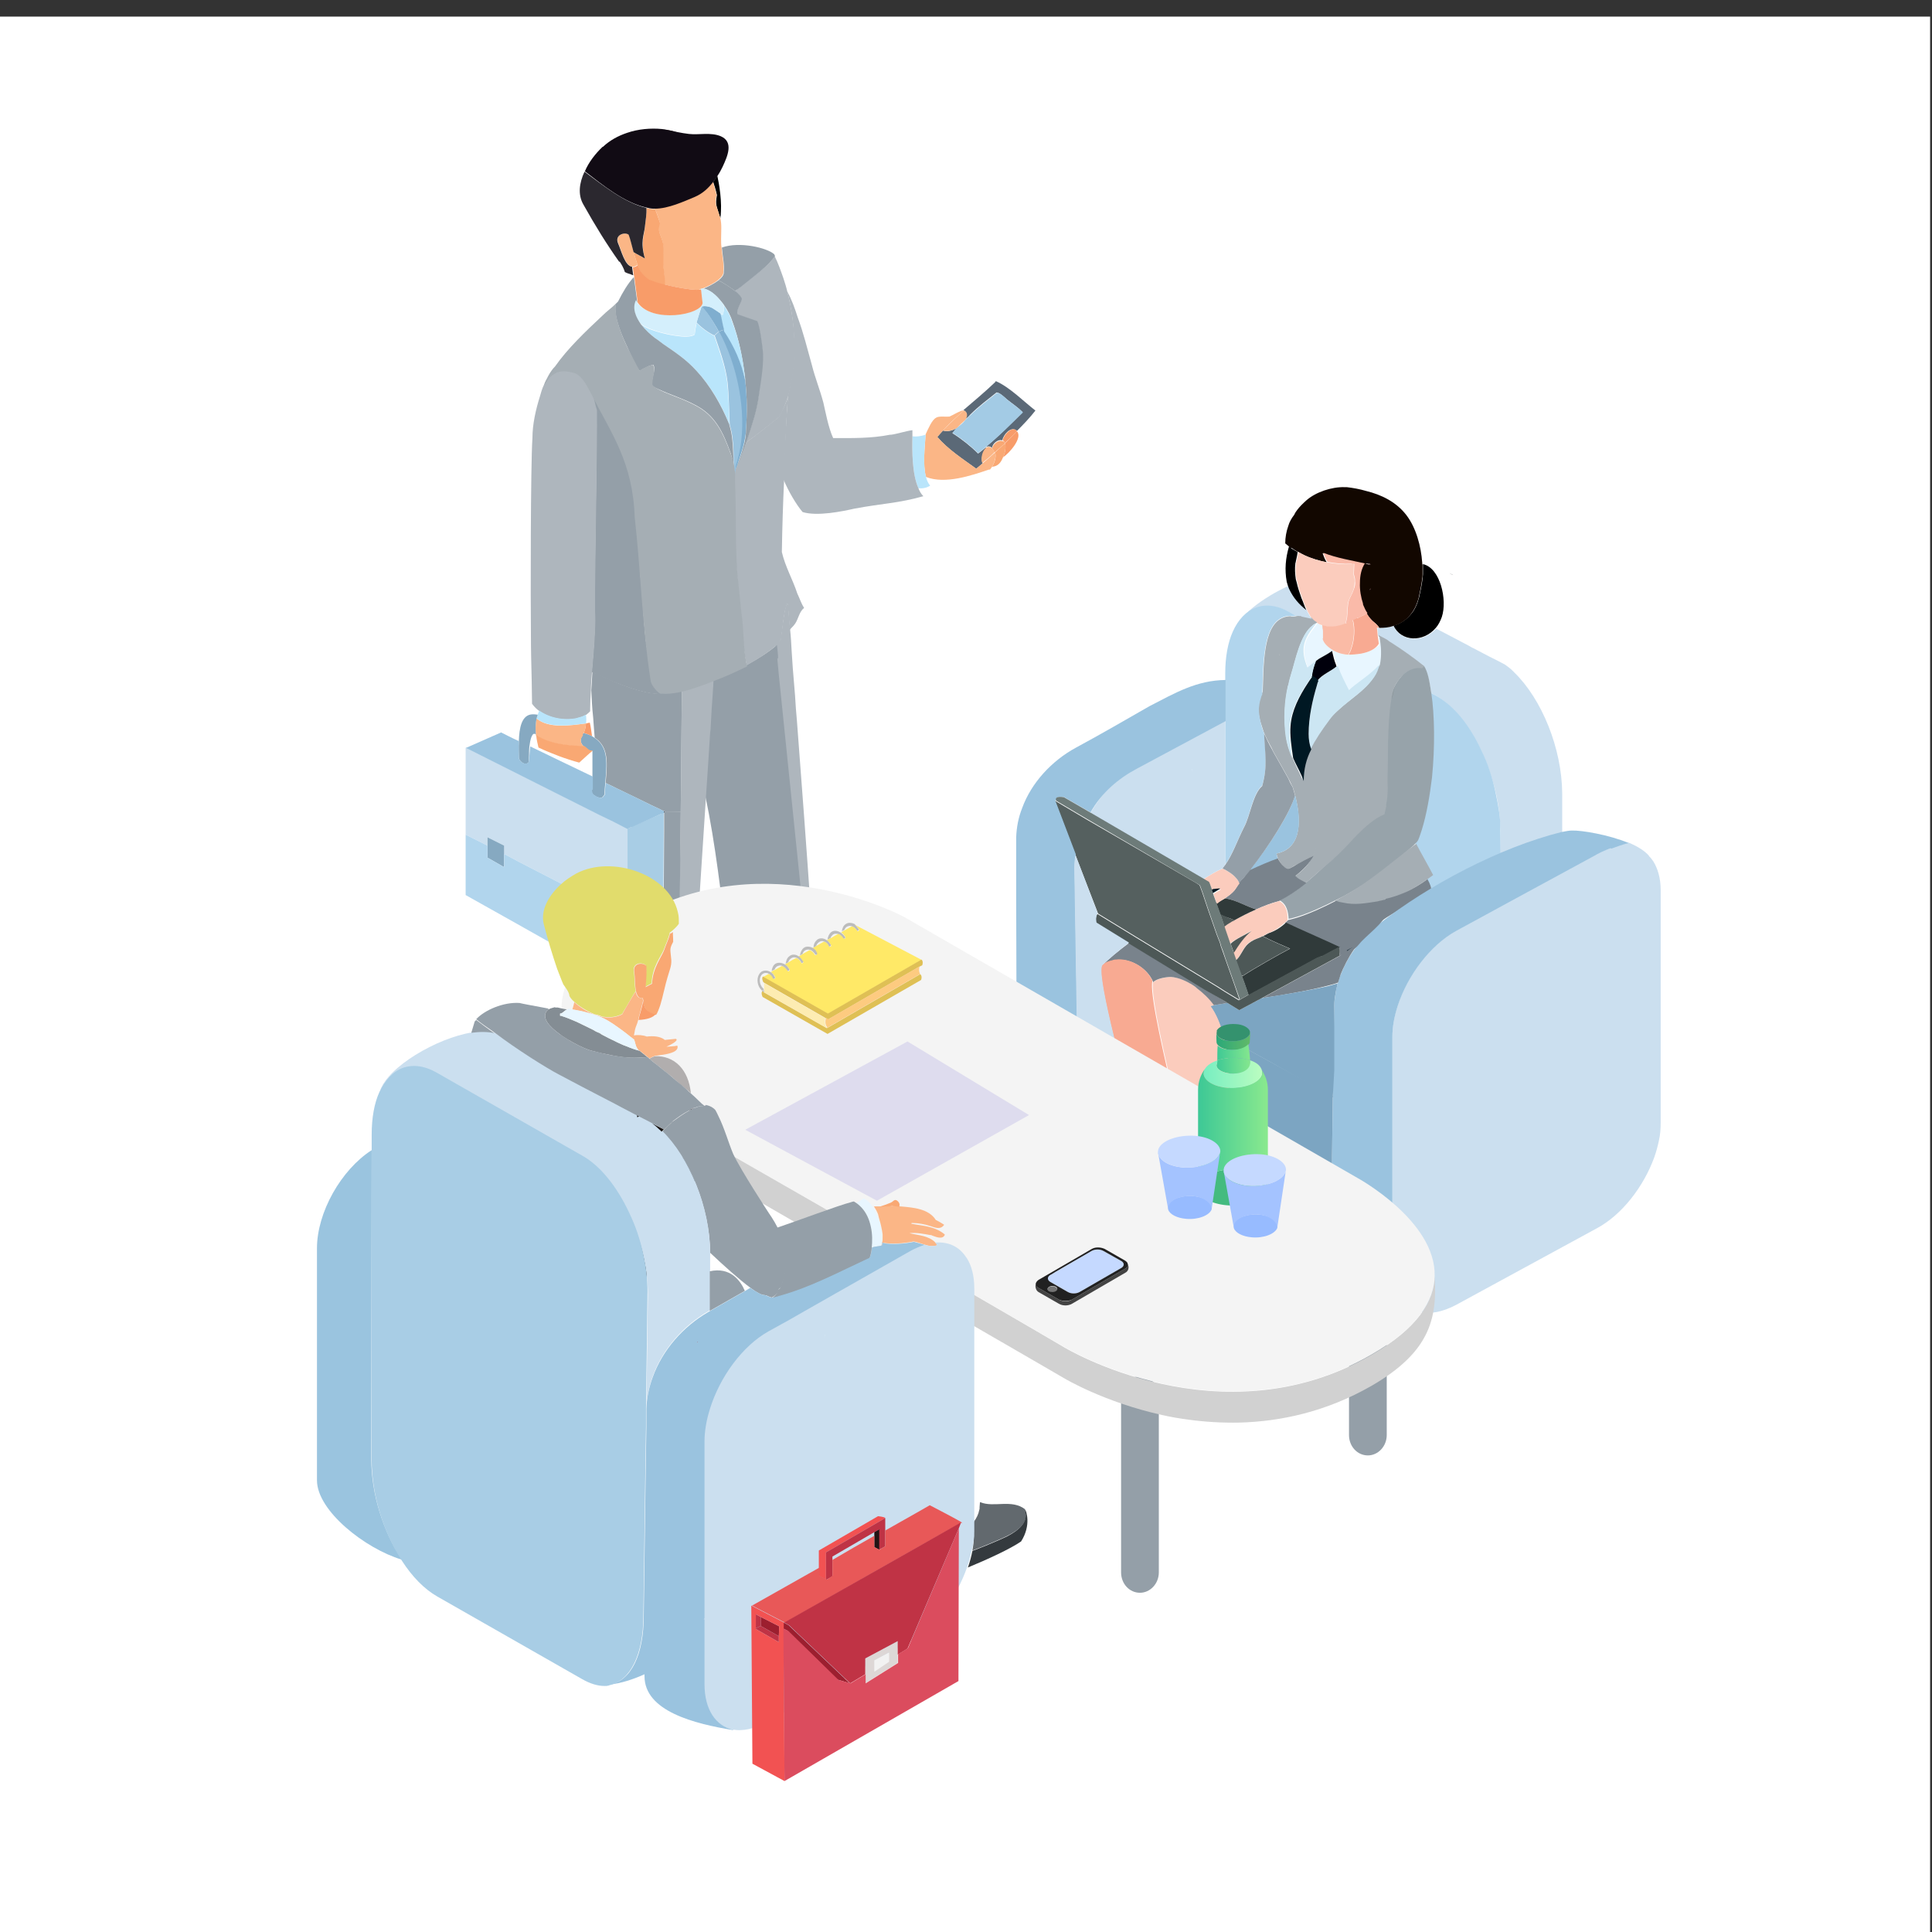
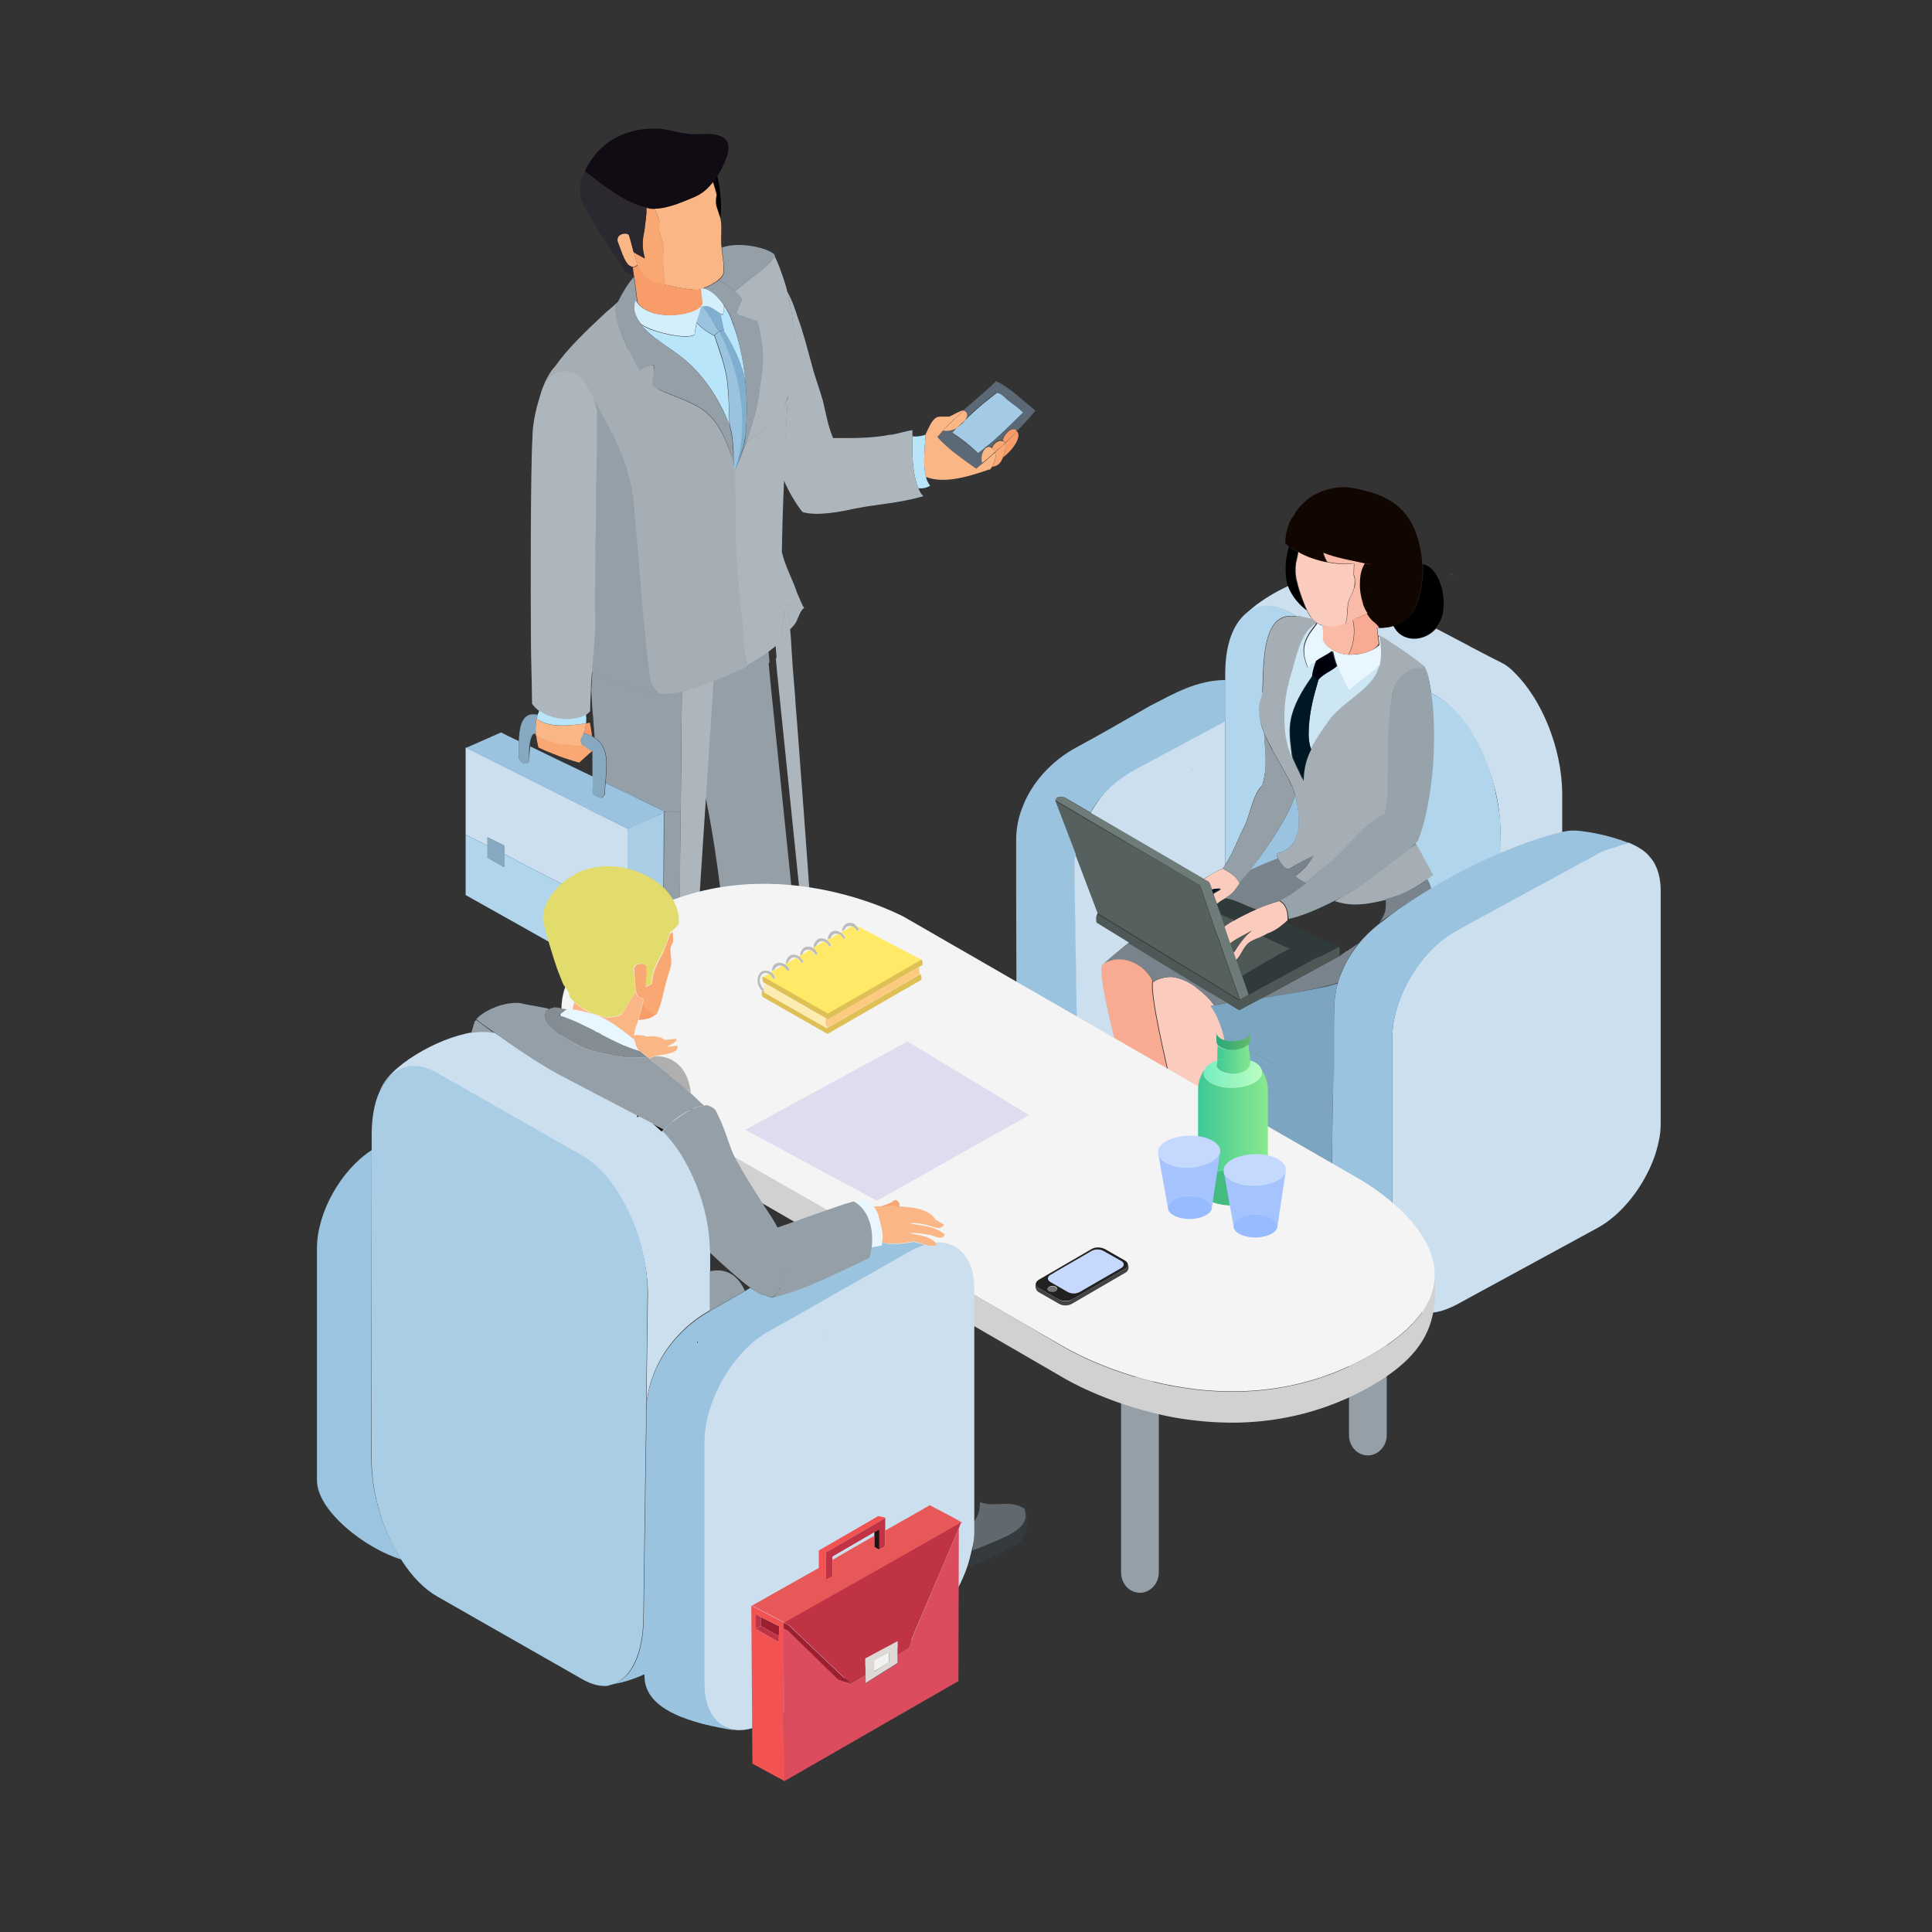
<svg xmlns="http://www.w3.org/2000/svg" xmlns:xlink="http://www.w3.org/1999/xlink" version="1.1" id="Layer_1" x="0px" y="0px" viewBox="0 0 512 512" style="enable-background:new 0 0 512 512;" xml:space="preserve">
  <rect x="0" y="0" width="512" height="512" fill="#333333" stroke="none" />
  <style type="text/css">
	.st0{clip-path:url(#SVGID_2_);}
	.st1{fill:#FFFFFF;}
	.st2{fill:#5B6977;}
	.st3{fill:#A3CBE5;}
	.st4{fill:#F89C69;}
	.st5{fill:#F9A873;}
	.st6{fill:#FBB686;}
	.st7{fill:#B9E5FB;}
	.st8{fill:#AEB6BD;}
	.st9{fill:#1B181A;}
	.st10{fill:#949FA8;}
	.st11{fill:#7FAECF;}
	.st12{fill:#9AC3DF;}
	.st13{fill:#310A00;}
	.st14{fill:#110B14;}
	.st15{fill:#020009;}
	.st16{fill:#A8CDE5;}
	.st17{fill:#D4EFFC;}
	.st18{fill:#CBDFEF;}
	.st19{fill:#2B282F;}
	.st20{fill:#C7C6C1;}
	.st21{fill:#86A9C1;}
	.st22{fill:#A5AEB4;}
	.st23{fill:#B1D5ED;}
	.st24{fill:#8C8E8F;}
	.st25{fill:#97A3AA;}
	.st26{fill:#79838C;}
	.st27{fill:#120700;}
	.st28{fill:#747474;}
	.st29{fill:#E8F6FF;}
	.st30{fill:#CCE6F3;}
	.st31{fill:#240000;}
	.st32{fill:#FABAA9;}
	.st33{fill:#F8AA92;}
	.st34{fill:#FBCCBD;}
	.st35{fill:#FABBA6;}
	.st36{fill:#001823;}
	.st37{fill:#7CA5C2;}
	.st38{fill:#00000C;}
	.st39{fill:#303A3A;}
	.st40{fill:#4D5857;}
	.st41{fill:#55605F;}
	.st42{fill:#F58A75;}
	.st43{fill:#6D7B79;}
	.st44{fill:#2F2F2F;}
	.st45{fill:#D1D1D1;}
	.st46{fill:#F4F4F4;}
	.st47{fill:#62696E;}
	.st48{fill:#848D94;}
	.st49{fill:#343A3E;}
	.st50{fill:#211D51;}
	.st51{fill:#09000C;}
	.st52{fill:#B1AEAE;}
	.st53{fill:#E1DC6C;}
	.st54{fill:#181514;}
	.st55{fill:#9AC4DF;}
	.st56{fill:#F2F2F2;}
	.st57{fill:#DDD7D6;}
	.st58{fill:#221314;}
	.st59{fill:#F25252;}
	.st60{fill:#BF3345;}
	.st61{fill:#9C1F2F;}
	.st62{fill:#E85858;}
	.st63{fill:#C03345;}
	.st64{fill:#DB4C5E;}
	.st65{fill:#DEDCEE;}
	.st66{fill:#C5D9FF;}
	.st67{fill:#434343;}
	.st68{fill:#212121;}
	.st69{fill:url(#SVGID_3_);}
	.st70{fill:#34926E;}
	.st71{fill:url(#SVGID_4_);}
	.st72{fill:url(#SVGID_5_);}
	.st73{fill:url(#SVGID_6_);}
	.st74{fill:#44BB7F;}
	.st75{fill:url(#SVGID_7_);}
	.st76{fill:#97BBFF;}
	.st77{fill:#A4C3FF;}
	.st78{fill:#BCBCBC;}
	.st79{fill:#FFE967;}
	.st80{fill:#DFC055;}
	.st81{fill:#FDCB80;}
	.st82{fill:#FDECB2;}
</style>
  <g>
    <defs>
      <rect id="SVGID_1_" width="512" height="512" />
    </defs>
    <clipPath id="SVGID_2_">
      <use xlink:href="#SVGID_1_" style="overflow:visible;" />
    </clipPath>
    <g class="st0">
-       <path class="st1" d="M511.5,4.4h-512v512h512V4.4z" />
      <path class="st2" d="M248.4,115.8c0.5-0.6,1-1.2,1.5-1.7c1.2,0.4,2.6,0,3.7-0.7c-0.4,0.4-0.8,0.9-1.2,1.4c2.4,1.5,4.9,3.5,6.8,5.4    c0.7-0.5,1.4-1.1,2-1.6l0.2,0.2c-0.9,0.7-1.5,2.7-1,4c-0.6,0.5-1.1,1-1.7,1.4C255.1,121.6,251.2,119.1,248.4,115.8z" />
      <path class="st2" d="M261.2,118.5c3.4-2.9,6.7-6.1,9.8-9.3c-1.3-1.3-2.7-2.2-4.2-3.4c-0.7-0.6-1.9-1.8-2.7-1.8    c-2.5,2-4.8,3.7-7,5.9c-0.4,0.5-0.9,0.9-1.4,1.3c0.7-1,0.7-2.1-0.4-2.5c2.8-2.4,5.8-4.9,8.4-7.4l0.2-0.3c3.7,1.6,7.5,5.5,10.5,7.8    c-1.4,1.8-3.1,3.6-4.9,5.4c-0.1-0.1-0.2-0.2-0.4-0.3c-1.4-0.7-3.1,1.2-3.5,2.8c-1-0.4-2.6,0.8-2.7,2    C262.4,118.2,261.8,118.2,261.2,118.5L261.2,118.5z" />
      <path class="st3" d="M261.2,118.5c-0.7,0.6-1.3,1.1-2,1.6c-2-2-4.4-3.9-6.8-5.4c0.4-0.5,0.8-0.9,1.2-1.4c0.9-0.6,1.7-1.3,2.2-2    c0.5-0.4,0.9-0.9,1.4-1.3c2.2-2.2,4.5-3.9,7-5.9c0.8,0,2,1.1,2.7,1.8c1.5,1.2,2.9,2.1,4.2,3.4    C267.9,112.4,264.7,115.7,261.2,118.5z" />
      <path class="st4" d="M269.5,114.3c1.6,1.7-2,5.8-3.7,6.9c0.3-0.6,0.5-1.3,0.6-1.9c0.1-0.8,0.1-1.4-0.1-1.8    C267.4,116.4,268.5,115.4,269.5,114.3z" />
      <path class="st4" d="M269.5,114.3c-1,1.1-2.1,2.1-3.2,3.1c-0.1-0.4-0.4-0.6-0.6-0.7c0.4-1.5,2.1-3.5,3.5-2.8    C269.3,114.1,269.4,114.2,269.5,114.3z" />
      <path class="st5" d="M266.3,117.5c0.2,0.4,0.2,1,0.1,1.8c-0.1,0.6-0.3,1.3-0.6,1.9c-0.5,1.3-1.3,2.4-2.9,2.5    c0.7-1.1,1.2-2.7,0.8-3.8C264.6,119.1,265.4,118.3,266.3,117.5z" />
      <path class="st5" d="M266.3,117.5c-0.9,0.8-1.8,1.6-2.7,2.4c-0.1-0.2-0.1-0.3-0.2-0.4c-0.2-0.3-0.3-0.5-0.5-0.6    c0.2-1.2,1.7-2.4,2.7-2C266,116.9,266.2,117.1,266.3,117.5z" />
      <path class="st6" d="M260.3,122.7c-0.5-1.3,0.1-3.3,1-4c0.5-0.4,1-0.4,1.6,0.1c0.2,0.2,0.3,0.4,0.5,0.6c0.1,0.1,0.2,0.3,0.2,0.4    C262.6,120.9,261.4,121.8,260.3,122.7z" />
      <path class="st6" d="M253.6,113.4c-1.2,0.7-2.5,1-3.7,0.7c1.7-1.8,3.6-3.6,5.5-5.3c1.1,0.4,1.1,1.5,0.4,2.5    C255,112,254.3,112.7,253.6,113.4z" />
      <path class="st6" d="M245.4,126.4c-0.9-3.3-0.3-7.9-0.1-11.2v-0.1c0.7-1.5,1.7-3.9,2.8-4.4c0.6-0.5,2.7-0.2,3.5-0.3    c0.6-0.2,3.2-1.8,3.7-1.6h0.1c-1.9,1.7-3.8,3.4-5.5,5.3c-0.5,0.6-1,1.1-1.5,1.7c2.9,3.3,6.7,5.8,10.3,8.4c0.6-0.5,1.1-0.9,1.7-1.4    c1.1-0.9,2.2-1.9,3.3-2.9c0.4,1.1-0.2,2.8-0.8,3.8c-0.2,0.3-0.4,0.6-0.6,0.8l-0.1-0.1C257.5,126,250.5,128.4,245.4,126.4z" />
      <path class="st7" d="M245.4,126.4c0.2,0.9,0.6,1.7,1.1,2.3c-0.9,0.6-2,0.8-3.1,0.7c-1.7-3.8-1.7-9.8-1.6-13.8c1,0.2,2.3,0,3.5-0.4    C245.1,118.4,244.5,123.1,245.4,126.4z" />
      <path class="st8" d="M243.4,129.4c0.3,0.8,0.7,1.5,1.3,2.1c-6.7,1.9-10.9,1.9-18.3,3.3c-3.1,0.7-9.8,2.1-13.7,0.9    c-1.7-2-3.7-5.4-5.1-8.7c0.3-7.4,0.7-14.8,1.2-22.1c2.3-8.4,2.2-18.7-0.2-27.7c1.2,2.1,2.1,4.7,2.8,6.9c1.5,4,2.6,8.5,3.8,12.8    c0.8,3.2,2.1,6.4,3,9.8c0.5,2.1,1.3,6.6,2.6,9.4c5.1,0,10.1,0.1,15.1-0.9c0.1,0,0.2,0,0.3,0c1.5-0.2,4-1,5.6-1.2c0,0.5,0,1,0,1.5    C241.7,119.6,241.7,125.6,243.4,129.4z" />
      <path class="st9" d="M215.9,274.6l0.6-0.6h0.1c0.3,1.6,2.5,4.5,3.6,6.4c0.1,0.2,0.2,0.4,0.3,0.5v0.1c2.4,3.6,6.5,3.7,6.5,7.3    c0.2,0.3,0.2,0.7,0,1.1c-0.8,2-5.1,4.3-8.8,4.2c-3.5-1.2-12.2-7.7-17.5-12c-1.9-1.6-3.4-2.8-4-3.5c0.2-1.1,0.3-2.9,0.4-4.7    c4.8,5.5,9.4,5.1,13.9,3.3L215.9,274.6z" />
      <path class="st8" d="M211.2,191.1c2.5,33,5.4,71.7,5.4,82.9h-0.1l-0.6,0.6l-0.1-0.3l-9.8-95.5l-0.4-4.3c0.1-0.1,0.2-0.1,0.2-0.3    c-0.1-1.1-0.2-2.3-0.3-3.4c0.5-0.4,1-0.8,1.4-1.3c0.4-3.1,0.8-6.7,1.3-8.6c0.2-0.6,0.4-1,0.6-1.1c0,0.2,0,0.4,0.1,0.6    c0.1,2.1,0.3,4.2,0.5,6.5c0.2,1.9,0.3,3.8,0.4,5.7c0.1,1.5,0.2,2.9,0.3,4.5c0.2,2.4,0.4,4.7,0.6,7.3    C210.8,186.5,211,188.8,211.2,191.1z" />
-       <path class="st10" d="M211.1,276.6c-4.5,1.8-9.1,2.2-13.9-3.3c-0.2-0.2-0.3-0.4-0.5-0.6c-1-4.2-2-10.2-3.8-22.4    c-1.9-13.1-3.2-26.4-6-39.4c0.7-10.3,1.1-20.4,2.1-30.6c2.2-0.8,4.7-2,6.8-3c0.7-0.4,1.5-0.8,2.3-1.2c2.7-1.5,5.5-3.2,7.8-5.2    c0.1,1.2,0.3,2.3,0.3,3.4c-0.1,0.2-0.1,0.3-0.2,0.3l0.4,4.3l9.8,95.5l0.1,0.3L211.1,276.6z" />
+       <path class="st10" d="M211.1,276.6c-4.5,1.8-9.1,2.2-13.9-3.3c-0.2-0.2-0.3-0.4-0.5-0.6c-1-4.2-2-10.2-3.8-22.4    c-1.9-13.1-3.2-26.4-6-39.4c0.7-10.3,1.1-20.4,2.1-30.6c2.2-0.8,4.7-2,6.8-3c2.7-1.5,5.5-3.2,7.8-5.2    c0.1,1.2,0.3,2.3,0.3,3.4c-0.1,0.2-0.1,0.3-0.2,0.3l0.4,4.3l9.8,95.5l0.1,0.3L211.1,276.6z" />
      <path d="M200.5,284.7c-0.9-0.7-1.7-1.3-2.3-1.9c-0.8-0.7-1.5-1.3-1.8-1.7c0.1-1,0.1-1.9,0.3-3.1c0,0,0,0,0.1,0    c0.7,0.7,2.1,2,4,3.5c5.3,4.4,14,10.8,17.5,12c3.7,0.1,8-2.3,8.8-4.2c0.1,0.3-0.2,2.5-0.3,2.8c-0.1,0.8-0.8,1.6-2,2.4l-3.4,1.6    c-1.2,0.4-2.3,0.6-3.4,0.6c-2.8-1-8.7-5.2-13.7-9c-0.2-1-0.5-2.1-1.5-2.8C202.1,284.4,201,284,200.5,284.7z" />
      <path class="st8" d="M206.5,110.5c-2.7,2.2-5.6,4.5-8.8,6.8c0.1-0.2,0.1-0.4,0.2-0.6c1.2-3.8,2.6-7.7,3.1-11.7    c0.4-3.7,1.4-8.7,1-12.5c-0.2-1.6-0.7-5.8-1.4-7.3l-5.2-1.8c-0.6-0.9,1.2-3.5,1.1-4.1c-0.1-0.5-0.9-1.3-1.8-2.1    c0.9-0.7,1.8-1.5,2.7-2.2c2.3-1.9,6.3-4.5,7.9-7.1c0.9,1.8,1.6,3.8,2.3,5.8c0.4,1.2,0.8,2.5,1.1,3.8c2.3,9,2.7,19.2,0.1,27.7    C208.2,107,207.5,108.8,206.5,110.5z" />
      <path class="st10" d="M205.4,67.8c-1.6,2.6-5.5,5.3-7.8,7.2c-0.9,0.7-1.8,1.5-2.8,2.1c-1.5-1.1-3.2-2.2-4.4-2.8    c0.9-0.7,1.5-1.5,1.4-2.2c0.2-2.3-0.3-4-0.5-6.5c4.7-1.7,12.1,0.1,13.9,1.8C205.2,67.5,205.3,67.7,205.4,67.8z" />
      <path class="st8" d="M196.7,165.8c-0.1-1.1-0.3-2.4-0.4-3.7V162c-1-9.3-2.3-22.2-1.6-34.6c0-0.7,0-1.7,0-2.4    c0.9-2.6,2.2-5.2,3.1-7.8c3.1-2.3,5.9-4.5,8.6-6.7c0.9-1.7,1.8-3.4,2.4-5.3c-0.5,7.3-0.7,14.5-1,21.9c-0.3,6.4-0.5,12.8-0.6,19.2    c0.9,3.9,2.9,7.3,4.1,11c0.6,1.2,1,2.6,1.8,3.8c-1.3,1-1.5,2.9-2.4,4.2c-0.4,0.6-1,1.1-1.4,1.6c-0.2-2.3-0.3-4.4-0.5-6.4    c0-0.2,0-0.3-0.1-0.5c-0.2,0.1-0.2,0.3-0.4,0.9c-0.6,1.8-0.9,5.5-1.3,8.6c-0.4,0.4-0.7,1.1-1.2,1.5c-2.3,2-5.2,3.8-7.9,5.3    c-0.4-1.6-0.7-3.6-0.8-5.3C196.7,170.7,196.7,166.5,196.7,165.8z" />
      <path class="st10" d="M197.7,113.8c0.3-4.3,0.3-8.7-0.2-12.9c0-0.4-0.1-0.8-0.1-1.2c-0.6-5-1.6-9.8-3.3-14.5    c-0.4-1.3-1.2-2.9-2.2-4.3c-0.2-0.3-0.4-0.6-0.6-0.8c-1.4-1.8-3.1-3.3-4.9-3.6c1.2-0.5,2.8-1.3,4-2.2c1.2,0.6,3,1.7,4.4,2.8    c1,0.8,1.7,1.6,1.8,2.1c0.1,0.7-1.7,3.2-1.1,4.1l5.2,1.8c0.7,1.5,1.2,5.7,1.4,7.3c0.5,3.8-0.5,8.8-1,12.5c-0.5,4-1.9,8-3.1,11.7    c-0.1,0.2-0.1,0.4-0.2,0.6c-0.7,2.1-1.6,4.1-2.4,6.2c0.6-1.8,1.3-3.8,1.8-5.7C197.5,116.5,197.7,115.1,197.7,113.8z" />
      <path class="st7" d="M197.4,99.7c0.1,0.4,0.1,0.8,0.1,1.2c-1-4.8-3.2-8.9-5.6-13c-0.1-0.1-0.1-0.3-0.1-0.4c-0.3-1.3-0.6-3-1-4.4    c0.3,0.2,0.5,0.3,0.7,0.4c0.4-0.9,0.4-1.8,0.3-2.6c1,1.4,1.8,3,2.2,4.3C195.8,89.9,196.8,94.7,197.4,99.7z" />
      <path class="st11" d="M197.5,100.9c0.5,4.3,0.5,8.7,0.2,12.9c0,1.3-0.3,2.6-0.6,4c-0.5,1.9-1.2,3.9-1.8,5.7c0,0.1,0,0.1-0.1,0.2    c-0.1,0.3-0.2,0.6-0.3,0.9c-0.1,0.3-0.2,0.6-0.3,0.9c0-0.1,0-0.1,0-0.1c0.1-0.7,0.1-1.3,0.2-2c0.5-1.5,0.9-3.1,1.2-4.8    c1.7-9.7-0.7-21.5-5.6-30.6c0.3-0.2,1-0.5,1.4-0.6c0.1,0.1,0.1,0.3,0.1,0.4C194.6,91.9,196.5,96.1,197.5,100.9z" />
      <path class="st12" d="M194.4,119.8c-0.1-2.5-0.3-5-1-7.1c-0.2-3.7-0.2-7.9-0.6-11.5c-0.5-4.2-2.1-8.5-3.4-12.3    c0.4-0.4,0.8-0.8,1.2-1c4.9,9.1,7.2,21,5.6,30.7c-0.3,1.7-0.7,3.3-1.2,4.8c-0.1,0.7-0.1,1.4-0.2,2c0,0.1,0,0.1,0,0.1    c0,0.6-0.1,1.3-0.1,2c0-0.3,0-0.6,0-0.9c0-0.2,0-0.4,0-0.6c0-0.5,0-1-0.1-1.5C194.4,123,194.4,121.4,194.4,119.8z" />
      <path d="M190,51.7c0,0-0.3-1.5-1-3.5c0.4-0.5,0.7-1,1.1-1.6c0.4,1.8,1.4,7,0.8,11.2c0-0.1-0.1-0.2-0.1-0.3    C189.9,54.4,189.5,54.4,190,51.7z" />
      <path class="st11" d="M186,81.3c-0.3-0.4,2.3-0.2,3.1,0.5c0.6,0.3,1.2,0.8,1.8,1.2c0.4,1.4,0.6,3.1,1,4.4h-0.1    c-0.4,0.1-1,0.3-1.3,0.5c-0.9-1.7-2-3.4-3.1-4.9C187,82.6,186.4,81.8,186,81.3z" />
      <path class="st12" d="M189.3,88.9c-1.7-0.8-3.4-2.1-4.7-3.4c0-0.2,0.1-0.3,0.1-0.4c0.4-1.4,0.8-2.7,1.2-3.8l0.1-0.1    c0.1,0.1,0.1,0.1,0.2,0.2c0.4,0.5,0.9,1,1.3,1.6c1.1,1.5,2,3.1,3,4.9C190.1,88.1,189.7,88.5,189.3,88.9z" />
      <path class="st6" d="M185,76.8c-1,0.1-5-0.4-8.9-1.4c0.2-2.2-0.5-3.8-0.4-6.8c0-1.8,0.3-3.2-0.2-4.8c-0.8-2.6-1.3-2.6-0.7-4.9    c0,0-0.4-1.7-1.3-3.7c3.4-0.1,7.6-1.9,10.5-3.1c2.1-0.9,3.6-2.3,4.9-4c0.6,2,1,3.5,1,3.5c-0.5,2.7-0.1,2.7,0.9,5.9    c0,0.1,0,0.2,0.1,0.3c0.4,1.8,0.2,3.4,0.2,5.5c0,0.8,0,1.5,0.1,2.2c0.2,2.5,0.7,4.2,0.5,6.5c0.1,0.7-0.5,1.5-1.4,2.2    c-1.1,0.9-2.7,1.7-4,2.2c-0.3,0.1-0.5,0.2-0.8,0.2C185.4,76.8,185.2,76.8,185,76.8z" />
      <path class="st8" d="M180.4,215.2l0.3-32.6c0.2-0.1,0.4-0.1,0.6-0.1c2.7-0.5,5.3-1.3,7.8-2.3c-0.1,2.2-0.3,4.8-0.5,7.7    c-0.1,1.7-0.2,3.5-0.3,5.5c0,0.2-0.1,0.5-0.1,0.7c-0.3,5.1-0.7,10.8-1.1,16.9c-1.9,29.2-4.4,66.6-4.2,79.1c0,0.3,0,0.6,0,0.9    c0,0.1,0,0.1,0,0.1c0,0.3-0.1,0.5-0.3,0.8c-0.1,0.1-0.2,0.2-0.3,0.3c0,0,0-0.1-0.1-0.1c-0.7,0.7-0.7,0.6-2.4,1    c-0.2,0-0.3,0.1-0.5,0.1L180.4,215.2z" />
      <path class="st13" d="M179.5,35.1c-1.3-0.2-2.6-0.5-4-0.8C176.9,34.4,178.2,34.7,179.5,35.1z" />
      <path class="st14" d="M184.1,52.2c-2.9,1.2-7,3.1-10.5,3.1c-0.5,0-1,0-1.5-0.1c-0.3-0.1-0.5-0.1-0.8-0.2    c-5.9-1.3-11.5-5.9-16.3-9.6c1-2.4,2.8-4.7,4.7-6.5h0.1c1.8-1.7,4-2.9,6.4-3.7c2.9-1,6.2-1.3,9.3-1c1.4,0.2,2.7,0.5,4,0.8    c1.1,0.2,2.1,0.4,3.1,0.5c2.6,0.3,5.8-0.5,8.4,0.6c3.5,1.5,1.8,5.3,0.5,8.1c-0.4,0.8-0.8,1.6-1.3,2.3c-0.3,0.6-0.7,1.1-1.1,1.6    C187.7,49.9,186.2,51.3,184.1,52.2z" />
-       <path class="st15" d="M175.9,215c0.1,0.1,0.3,0.1,0.4,0.2l-0.4,0.2V215z" />
      <path class="st16" d="M175.9,215.3v5.2l-0.2,35.1l-9.4,5.5v-18v-20.6v-0.2v-2.6v-0.1l1-0.4v-0.1l7.9-3.4v-0.1L175.9,215.3z" />
      <path class="st10" d="M180.7,182.6l-0.3,32.6h-4c-0.1-0.1-0.3-0.1-0.4-0.2c-0.3-0.1-0.6-0.3-1-0.5c-1.3-0.6-3.2-1.5-5.4-2.6    c-1.8-0.9-3.8-1.8-6-2.9c-1-0.5-2-1-3.1-1.5c0.4-4.9,1-9.5-2.9-12c-0.2-2.3-0.3-4-0.4-5.3c-0.3-2.7-0.4-5.1-0.5-7.3    c0.1-1.6,0.2-3.2,0.3-4.9c0.5,0.2,0.9,0.5,1.5,0.7c4.9,2.4,12.4,5.4,16.7,5.1c-0.1-0.2-0.2-0.4-0.3-0.6c0.1,0,0.2,0,0.3,0    c0.9,0.1,1.8,0,2.7-0.1c1-0.3,1.9-0.7,2.9-1.1v0.6H180.7z" />
      <path class="st7" d="M173.6,89.6c-1.1-0.9-2.6-2.1-3.7-3.6c1.5,1.1,3.5,1.7,5.3,2.2c0.8,0.2,2.3,0.6,3.9,0.8c1.9,0.3,4,0.4,5-0.3    c0.1-0.9,0.3-2,0.5-3.1c1.3,1.3,3,2.6,4.7,3.4c1.3,3.9,2.9,8.1,3.4,12.2c0.4,3.6,0.5,7.8,0.6,11.5c-0.1-0.2-0.2-0.4-0.2-0.6    c-1.9-4.9-4.9-9.9-8.5-13.8c-2.7-3-5.6-4.9-8.8-7.1C175.1,90.7,174.4,90.1,173.6,89.6z" />
      <path class="st5" d="M172.1,55.3c0.5,0.1,1,0.1,1.5,0.1c0.8,2,1.3,3.7,1.3,3.7c-0.6,2.3-0.1,2.3,0.7,4.9c0.5,1.6,0.2,3,0.2,4.8    c-0.1,2.9,0.6,4.5,0.4,6.8c-1.5-0.4-2.9-0.8-4.2-1.3c-1.7-1.2-2.6-2.8-3.1-4c0,0,0.1,0,0.1-0.1c-0.4-0.9-0.7-2.1-1.1-3.4    c0.9,0.6,2,1.2,3,1.7c-1.2-4.5-0.1-6.2,0-8.4c0.2-1.9,0.5-3.3,0.4-5C171.6,55.2,171.8,55.2,172.1,55.3z" />
      <path class="st17" d="M168.8,80.1c3.8,5.5,16.8,3.4,17.2,0.1c0.1-0.3,0-0.5-0.1-0.7c-0.1-0.9-0.2-1.8-0.3-2.7l-0.1-0.2    c0.3-0.1,0.5-0.1,0.8-0.2c1.8,0.3,3.5,1.8,4.9,3.6c0.2,0.3,0.4,0.5,0.6,0.8c0.1,0.8,0.1,1.7-0.3,2.6c-0.2-0.1-0.5-0.3-0.7-0.4    c-0.6-0.4-1.2-0.8-1.8-1.2c-0.8-0.5-1.7-0.8-2.7-0.6h-0.1c0,0.1,0,0.1,0,0.2c-0.1-0.1-0.1-0.2-0.2-0.2l-0.1,0.1    c-0.2,0.6-1.3,4.2-1.3,4.2c-0.3,1.1-0.4,2.1-0.5,3.1c-1,0.7-3,0.6-5,0.3c-1.6-0.2-3-0.6-3.9-0.8c-1.8-0.5-3.8-1.2-5.3-2.2    c-1.5-1.9-2.5-4.2-1.5-6.4h0.1C168.6,79.7,168.7,79.9,168.8,80.1z" />
      <path class="st10" d="M169.9,86c1.1,1.4,2.5,2.7,3.7,3.6c0.8,0.5,1.5,1.1,2.2,1.6c3.2,2.2,6.1,4.1,8.8,7.1    c3.6,3.9,6.5,8.9,8.5,13.8c0.1,0.2,0.2,0.4,0.2,0.6c0.7,2.1,0.9,4.6,1,7.1c0.1,1.6,0.1,3.2,0.1,4.7c-0.1-1.4-0.3-2.8-0.5-3.6    c-0.1-0.2-0.2-0.4-0.2-0.6c-2.1-5.9-4.2-10.3-9.5-13c-3.2-1.7-6.6-2.7-9.8-4.2c-2-0.9-1.7-0.9-1.5-2.8c0.2-1.3,0.8-2.3,0.3-3.6    c-1,0.1-1.6,0.5-2.4,0.9c-1.7,0.7-0.8,1.2-2-0.2c-0.2-0.2-0.4-0.5-0.5-0.8c-0.7-1.4-1.4-3.2-2-4.5c-1.2-2.5-3.9-8.4-3.1-11.6    c0.2-0.2,0.4-0.4,0.6-0.6c1.2-2.4,2.6-4.8,4.2-6.5c0.1,0.8,0.2,1.5,0.3,2.3c0.2,1.5,0.4,3,0.6,4.5c-0.1-0.2-0.3-0.4-0.3-0.6h-0.1    C167.5,81.8,168.5,84,169.9,86z" />
      <path class="st4" d="M172,74.1c1.3,0.5,2.7,1,4.2,1.3c3.9,1,7.8,1.5,8.9,1.4c0.2,0,0.4-0.1,0.6-0.1l0.1,0.2    c0.1,0.9,0.2,1.8,0.3,2.7c0,0.2,0.1,0.4,0.1,0.7c-0.4,3.2-13.4,5.4-17.2-0.1c-0.2-1.5-0.4-3-0.6-4.5c-0.1-0.8-0.2-1.6-0.3-2.3    c0-0.1-0.1-0.3-0.1-0.4c-0.1-0.7-0.2-1.5-0.3-2.2c0.4,0,0.8-0.1,1.3-0.5C169.4,71.4,170.3,72.9,172,74.1z" />
      <path class="st6" d="M167.9,66.7c0.4,1.3,0.7,2.6,1.1,3.4l-0.1,0.1c-0.5,0.4-0.9,0.5-1.3,0.5c-1.9-0.2-2.9-4.3-3.7-6.2    c-1.1-2.3,1.7-3.1,2.8-2.3C167,63.1,167.4,64.9,167.9,66.7z" />
      <path class="st18" d="M166.3,222.5v20.6h-0.1l-4.1-2.1l-2.2-1.1l-0.6-0.4h-0.1v-2.1l-4.4-2.2v2.1l-16.9-8.7l-4.3-2.3v-2.2    l-4.4-2.2v2.2l-5.8-2.9v-23l0.1-0.1l16.3,8.2l19.1,9.6l3.4,1.7l4,2v0.1v2.6V222.5z" />
      <path d="M182.8,313.2c-3-1-9.5-5.6-14.9-9.8c-0.2-1.1-0.4-2.3-1.5-3.1c-0.7-0.5-1.9-0.8-2.3,0c-1.8-1.5-3.3-2.7-4.1-3.6    c0.1-1.1,0.1-2,0.3-3.4c3.5,3.4,18,14.8,22.9,16.5c0.1,0,0.1,0,0.1,0c3.9,0,8.5-2.5,9.3-4.6c0.1,0.3-0.2,2.7-0.3,3    c-0.2,1.2-1.9,2.7-4,3.7C186.6,312.7,184.7,313.2,182.8,313.2z" />
      <path class="st9" d="M160.6,291.7c3.7,2.5,13.2,2.6,18.9,1.4c0.2,0,0.3-0.1,0.5-0.1c1.6-0.4,1.7-0.3,2.4-1c0,0,0,0.1,0.1,0.1    c0.4,0.8,2.8,3.6,3.2,4.2c2.6,3.7,6.9,3.9,6.9,7.7c0.2,0.4,0.2,0.7,0,1.2c-0.8,2.1-5.4,4.6-9.3,4.6c-0.1,0-0.1,0-0.1,0    c-4.9-1.7-19.4-13.1-22.9-16.5C160.4,292.9,160.5,292.4,160.6,291.7C160.6,291.8,160.6,291.8,160.6,291.7z" />
      <path class="st19" d="M171.3,55.1c0.1,1.7-0.2,3.1-0.4,5c-0.2,2.2-1.3,3.9,0,8.4c-1-0.6-2.1-1.1-3-1.7c-0.5-1.8-0.9-3.6-1.3-4.6    c-1-0.8-3.8,0-2.8,2.3c0.8,1.8,1.8,6,3.7,6.2c0.1,0.7,0.2,1.5,0.3,2.2h-0.2c-0.7-0.4-1.1-0.3-2-0.8c-0.3-1-0.8-1.9-1.4-2.8    l-0.1,0.1c-3.4-4.8-6.3-9.5-9.5-15.2c-1.5-2.6-1.1-5.7,0.3-8.7C159.8,49.1,165.4,53.7,171.3,55.1z" />
      <path class="st10" d="M180.4,215.2l-0.8,77.9c-5.7,1.2-15.3,1.1-18.9-1.4c0,0.1-0.1,0.1-0.1,0.2c-0.1,0-0.2-0.1-0.3-0.2    c-0.4-0.2-0.7-0.5-1-0.7c0,0,1.1-6.8,1.1-13.6c-0.4-7.6-1.1-13-0.9-19.9l0.8,0.5l5.8,3.2l0.3-0.2l9.4-5.4l0.2-35.1v-5.2l0.4-0.2    L180.4,215.2z" />
      <path class="st10" d="M169.7,152.5c1,8,0.7,19.3,3.7,27.7c0.4,1.1,0.8,2.1,1.3,3.1c0.1,0.2,0.5,0.4,0.6,0.6    c-4.3,0.3-12.1-2.8-17-5.1c-0.5-0.3-1-0.5-1.5-0.7c0.1-1.6,0.3-3.2,0.4-4.7c0.3-4,0.5-7.8,0.4-11.2c0-1,0-3.1,0-5.9    c0.1-12.3,0.6-38.3,0.5-47.5c-0.6-1.4-1.1-2.8-1.7-4.1c-0.1-0.2-0.2-0.3-0.3-0.5c0.3,0,0.5-0.1,0.6-0.1c0.4,0,0.5-0.1,0.6-0.1    c-0.1,0.1-0.1,0.1-0.2,0.1c6.8,9.1,11.1,18.4,11.6,32.8C168.7,142,169.7,147.3,169.7,152.5z" />
      <path class="st4" d="M156.3,191.5c0.3,1.2,0.4,2.4,0.6,3.6c-0.6-0.3-1.3-0.6-2.1-0.8l-0.1-0.1c0.4-0.8,0.5-1.6,0.6-2.5    C155.7,191.6,156,191.6,156.3,191.5z" />
      <path class="st20" d="M154.8,235.2l4.4,2.2v2.1v0.6v2.9l-0.4-0.2l-4-2.2v-3.3V235.2z" />
      <path class="st21" d="M156.9,195.1c0.2,0.1,0.4,0.3,0.6,0.4c3.9,2.5,3.3,7.1,2.9,12c-0.1,1.1-0.2,2.1-0.2,3.2H160    c-0.2,0.8-0.9,0.8-1.5,0.6c-0.3-0.1-0.6-0.2-0.8-0.4c-0.8-0.4-0.9-0.8-0.9-1.7h0.2c0-0.6,0-1.9,0-3.4c0-2.4,0-5.4,0-6.8    c-0.1,0-0.2,0-0.3,0c-0.8,0-1.2-0.7-1.8-1.1c0-0.1-0.1-0.1-0.2-0.1c-1-0.9-1-2-0.3-2.9l-0.1-0.2c0.1-0.2,0.2-0.4,0.3-0.5l0.1,0.1    C155.6,194.5,156.3,194.8,156.9,195.1z" />
      <path class="st8" d="M152.4,98.5c2.3,1.5,3.8,3.6,4.6,5.8c0.6,1.7,0.7,3,1.2,4.4c0.1,9.2-0.4,35.2-0.5,47.5c0,2.8,0,4.9,0,5.9    c0.2,3.3-0.1,7.2-0.4,11.2c-0.1,1.6-0.3,3.2-0.4,4.7c-0.1,1.6-0.3,3.3-0.3,4.9c-0.1,1.7-0.2,3.3-0.2,4.9c0,0.2,0,0.5,0,0.7    c-0.3,0.3-0.6,0.6-0.9,0.8c-0.1,0.1-0.2,0.2-0.3,0.2c-0.6,0.4-1.4,0.6-2.1,0.8c-0.1,0-0.2,0.1-0.3,0.1c-3.4,0.7-7.3-0.1-9.9-2    c-0.6-0.4-1.1-0.9-1.6-1.5c-0.1-0.1-0.2-0.3-0.3-0.4c0-2.1-0.1-4.3-0.1-6.4c-0.1-3.9-0.2-7.8-0.2-11.8c-0.1-9-0.1-44.8,0.4-52.2    c0-3.7,0.9-7.6,2-11.1c0.1-0.4,0.6-2.2,1.1-3.1C145.2,98.5,149.9,97.2,152.4,98.5z" />
      <path class="st6" d="M154.7,197.8c-4.4-0.1-9.2-0.6-12.7-2.9c0-0.1,0-0.2,0-0.3c-0.1-1.4-0.1-2.8,0.2-4.2    c3.2,2.7,8.7,1.9,13.1,1.3c-0.1,0.9-0.2,1.8-0.6,2.5c-0.1,0.2-0.2,0.4-0.3,0.5l0.1,0.2C153.7,195.8,153.7,196.9,154.7,197.8z" />
      <path class="st22" d="M166.2,91.9c-1.2-2.5-3.7-8.3-2.9-11.5c-1.1,1.1-2.5,2.1-3.6,3.2c-4.6,4.3-9.3,8.8-12.6,13.5    c-1.4,1.4-2.4,3.5-3,5.3c0.1-0.2,0.6-1.1,0.7-1.1c0.9-1.5,1.4-1.8,2.8-2.6c1.8-0.6,3-0.2,4.8,0.2c2.1,1,3.3,3.6,4.6,6.1    c5.1,10,10.7,17.6,11.2,32c1.6,14.3,2,29.1,4.2,43.2c0,1,1.3,2.8,2.5,3.6c4.5,0.5,10.1-1.7,14.2-3.3c3-1.1,6-2.5,8.9-3.9    c-1.1-4.6-0.8-9.5-1.5-14.1l-1.1-10.7c-0.6-9.4-0.2-12.2-0.6-24.3c0-1,0.1-2-0.1-3c-0.1-1.4-0.5-2.7-0.8-3.5    c0-0.2-0.1-0.4-0.2-0.6c-2.1-5.8-4.2-10.3-9.5-13c-1.7-0.9-3.4-1.6-5.2-2.3c-1.5-0.6-4.6-1.7-6-2.9c-0.2-0.3-0.1-0.8,0-1.8    c0.2-1.2,0.7-2.3,0.1-3.7c-1.1,0.1-2.5,0.8-3.4,1.4c-0.1,0.1-0.2,0.1-0.2,0.1C168.9,97.2,166.7,92.9,166.2,91.9z" />
      <path class="st7" d="M155.3,191.7c-4.4,0.6-9.9,1.3-13.1-1.3c0.1-0.3,0.2-0.6,0.3-1c0.1-0.4,0.3-0.7,0.4-1.1    c2.7,1.9,6.5,2.7,9.9,2c0.1,0,0.2-0.1,0.3-0.1c0.8-0.2,1.5-0.4,2.1-0.8l0.1,0.2C155.4,190.3,155.4,191,155.3,191.7z" />
      <path class="st5" d="M142.1,194.8c3.5,2.3,8.3,2.8,12.7,2.9c0.1,0,0.1,0.1,0.2,0.1c0.6,0.4,1,1.1,1.8,1.1c0.1,0,0.2,0,0.3,0    c-1,0.8-2.8,2.5-3.6,3.2c-3.4-0.9-7.4-2.4-10.8-4C142.5,197.2,142.2,196.1,142.1,194.8z" />
      <path class="st21" d="M140.1,202c-0.8,1-2.3,0-2.6-1.1c0-1.2-0.1-2.8,0-4.5c0.1-3.4,0.7-7,3.6-7.1c0.4,0,0.8,0,1.4,0.1    c-0.1,0.3-0.2,0.6-0.3,1c-0.3,1.4-0.3,2.8-0.2,4.2c-0.2-0.1-0.4-0.2-0.6-0.1c-0.4,0.2-0.7,1-0.9,2c-0.1,0.4-0.1,0.9-0.2,1.3    c-0.1,0.8-0.1,1.7-0.1,2.4C140.2,200.8,140.1,201.4,140.1,202z" />
      <path class="st12" d="M175.2,215.7l-7.8,3.5h-0.1l-0.9,0.4l-0.1,0.1l-3.9-2l-3.5-1.7l-19.1-9.6l-16.3-8.2l9.3-4.1    c1,0.5,2.7,1.4,4.7,2.3c-0.1,1.7,0,3.4,0,4.5c0.3,1.1,1.8,2,2.6,1.1c0.1-0.6,0.1-1.2,0.2-1.8c0.1-0.8,0.1-1.6,0.2-2.4    c4.7,2.3,10.8,5.2,16.6,8c0,1.5,0,2.8,0,3.4h-0.2c0,0.8,0.1,1.3,0.9,1.7c0.3,0.2,0.5,0.3,0.8,0.4c0.6,0.2,1.3,0.2,1.5-0.6h0.2    c0-1.1,0.1-2.2,0.2-3.2c1,0.5,2.1,1,3.1,1.5c2.2,1,4.2,2,6,2.9c2.2,1.1,4.1,2,5.4,2.6c0.4,0.2,0.7,0.3,1,0.5v0.4L175.2,215.7z" />
      <path class="st21" d="M133.6,226.3v3.5l-4.4-2.5v-3.2v-2.2l4.4,2.2V226.3z" />
      <path class="st23" d="M166.3,243.1v18l-0.2,0.1l-5.9-3.3l-0.7-0.4l-2.5-1.4l-20.4-11.5l-13.2-7.4v-16l5.8,2.9v3.2l4.4,2.5v-3.5    l4.3,2.3l16.9,8.7v3.3l4,2.2l0.4,0.2v-2.9v-0.6h0.1l0.6,0.4l2.2,1.1l4.1,2.1H166.3z" />
      <path class="st18" d="M438.1,228.2C438,228.1,438,228.2,438.1,228.2c-0.4-0.5-0.7-1-1.1-1.3c0,0,0,0,0-0.1c-1.1-1.3-3-2.5-5.4-3.5    c-17.6,4.7-29.8,14.7-45.7,23.3c-7,3.8-13,11.8-15.5,19.9c-0.9,2.7-1.4,5.5-1.4,8.1v41.1v3.8v0.3v16.4c0,6.5,2.9,10.6,7.4,11.5    c2.7,0.6,5.9,0,9.5-1.9l37.3-20.3c6.7-3.6,12.4-11.1,15.2-18.8c0.5-1.4,0.9-2.9,1.2-4.3c0.4-1.7,0.5-3.3,0.5-4.9v-2.3v-18.5v-40.8    C440.1,232.7,439.3,230.1,438.1,228.2z" />
      <path class="st18" d="M369.3,165.9c-1.2,0.3-2.4,0.5-3.7,0.5c-0.2,0-0.4,0-0.6-0.1c0.1,0.7,0.1,1.4,0.2,2.1c0.1,0,0.1,0.1,0.3,0.1    c0.6,0.3,1.4,0.8,2.3,1.3c0.2,0.1,0.4,0.2,0.5,0.4c2.6,1.6,6.1,4,9,6.4c0.9,1.2,1.5,3.8,2,7.1l1,0.5c4.9,2.8,9.3,8.4,12.4,15.1    c1.6,3.5,2.9,7.3,3.8,11.2c0.7,3.2,1.1,6.5,1.1,9.7l-0.1,7.1c6.3-3,12.5-5.7,16.5-6.7v-2.4V215v-4.4c0-0.1,0-0.3,0-0.4    c-0.1-11.9-5.4-24.9-12.7-32c-0.2-0.2-0.3-0.3-0.5-0.5c-0.6-0.6-1.3-1.1-2-1.6c-1.1-0.6-2.3-1.2-3.5-1.8c-0.2-0.1-0.4-0.2-0.6-0.3    c-1.4-0.7-2.8-1.5-4.2-2.2c-0.5-0.2-0.9-0.5-1.3-0.7c-3.1-1.6-6-3.2-8.6-4.5C377.2,170.4,371.3,170.2,369.3,165.9z" />
      <path class="st23" d="M396.4,210.3c-0.8-3.9-2-7.7-3.7-11.2c-3.1-6.7-7.3-12.2-12.6-15l-1-0.5c0.9,5.9,1,14.3,0.2,22.4    c-0.5,4.9-1.4,9.8-2.7,13.9c-0.3,1-0.7,1.9-1,2.8c-0.2,0.2-0.4,0.5-0.6,0.7c1.2,3,2.8,5.8,4.6,8.5c-0.6,0.2-1.2,0.5-1.8,0.8    c0.8,1.5,1.4,2.8,1.5,3.6c4.6-2.6,11.7-6.4,18.3-9.6v-6.8C397.7,216.9,397.1,213.6,396.4,210.3z" />
      <path class="st24" d="M385,152.3c-0.3-0.1-0.6-0.3-0.9-0.4c0.3,0.2,0.7,0.4,1,0.5C385,152.4,385,152.4,385,152.3z" />
      <path d="M377.1,150.7c0,0.4,0,0.8,0,1.1c0,0.1,0,0.2,0,0.4c0,0.4-0.1,0.8-0.1,1.1c-0.2,1.7-0.6,3.5-0.9,4.9    c-0.5,1.9-1.2,3.5-2.3,4.7c-1.2,1.4-2.7,2.4-4.5,2.9c2,4.3,7.9,4.5,11.2,0.6c0.7-0.8,1.2-1.8,1.6-2.9c1.5-4.5-0.4-13-5-14    c0,0.2,0,0.5,0,0.7C377.1,150.5,377.1,150.6,377.1,150.7z" />
      <path class="st25" d="M371.4,179.2c-1.5,1.7-2.6,3.8-2.9,6c-1.1,6.4-1.1,15-1.3,21.5c0,2.9,0.2,5.9-0.5,8.8c-2.7,1.1-4.7,3-7,5.3    c-4.5,4.5-8.7,9.1-13.6,13.1c-2.3,1.9-4.7,3.6-7,4.7c1.9,1,2.3,3,2.4,5c0,0,0,0,0.1-0.1c0.7-0.1,1.5-0.4,2.3-0.6    c3.2-1,6.9-2.7,10.4-4.5c0.6-0.3,1.2-0.6,1.8-0.9c2.4-1.3,4.6-2.7,6.4-3.8c0.9-0.6,1.8-1.2,2.6-1.7c1.7-1.2,3.2-2.4,4.8-3.8    c0.8-0.7,1.5-1.3,2.2-2c0.4-0.3,0.7-0.6,1.1-0.9c0.3-0.3,0.6-0.5,0.9-0.8c0.4-0.3,0.8-0.7,1.1-1.1c0.3-0.2,0.4-0.5,0.6-0.7    c0.4-0.9,0.7-1.9,1-2.8c1.3-4.2,2.1-9,2.7-13.9c0.8-8.1,0.7-16.5-0.2-22.4c-0.5-3.3-0.9-5.5-1.9-7.1l-0.4,0.3    C374.6,176.5,372.7,177.6,371.4,179.2z" />
      <path class="st22" d="M356,237.5c-0.6,0.3-1.7,1-2.3,1.3c0.6,0.2,1.7,0.5,2.3,0.6c3.9,0.8,7.8-0.1,11.6-1    c4.7-1.2,9.2-4.3,12.2-6.5c-1.5-2.9-3.1-5.6-4.5-8.3C368.8,228.4,363.2,233.6,356,237.5z" />
      <path class="st26" d="M372.8,236.3c-1.8,0.8-3.7,1.5-5.6,1.9c0.1,1.1,0.1,2.2-0.1,3.2c0,0,0,0,0,0.1c-0.3,1-0.8,2-1.5,2.9    c0,0.1-0.1,0.1-0.2,0.2c1.4-1.1,2.9-2,4.4-2.9l0.5-0.3l2.3-1.3l2.6-1.4l4.2-2.3c0-0.1,0-0.1,0-0.2c-0.1-0.9-0.3-1.8-1.1-3.2    C376.5,234.3,374.5,235.5,372.8,236.3z" />
      <path class="st27" d="M342.7,145.5c0.5,0.3,0.9,0.6,1.4,0.8c0.5,0.3,1,0.5,1.5,0.8c1.9,0.9,4,1.5,6,1.9c-0.5-0.7-0.8-1.6-1.1-2.4    c3.5,1.4,7.4,2,11,2.8c-0.9,1.4-1.3,3.2-1.3,5.1s0.3,3.9,0.8,5.5c0,0.2,0.1,0.4,0.1,0.5c0.3,0.8,0.6,1.5,1.1,2.1    c0.3,0.5,0.6,1,1.1,1.5c0.5,0.6,1.2,1,1.7,1.6c0.2,0.2,0.4,0.4,0.5,0.7c1.3,0,2.6-0.1,3.7-0.5c1.8-0.5,3.4-1.5,4.5-2.9    c1.1-1.3,1.8-2.8,2.3-4.7c0.3-1.4,0.7-3.2,0.9-4.9c0.1-0.4,0.1-0.8,0.1-1.1c0-0.1,0-0.2,0-0.4c0-0.4,0-0.7,0-1.1    c0-0.1,0-0.3,0-0.4c0-0.3,0-0.5,0-0.7c-0.1-0.2-0.1-0.4-0.1-0.6c-0.3-4.3-1.6-9.2-4.2-12.6c-2.7-3.5-6.6-5.4-10.7-6.4    c-1.7-0.5-3.4-0.8-5.1-1c-0.2,0-0.4,0-0.6,0c-3.4-0.1-7.6,1.3-10.1,3.5c-1,0.9-1.8,1.7-2.4,2.5c-0.3,0.4-0.6,0.8-0.8,1.3    c-0.7,0.9-1.3,1.9-1.6,3c-0.5,1.4-0.8,3-0.8,4.6c0.4,0.3,0.8,0.7,1.2,1c0.1,0.1,0.2,0.2,0.3,0.2    C342.3,145.2,342.5,145.3,342.7,145.5z M363,156.3c0.1-0.2,0.2-0.3,0.2-0.5c0,0.2,0,0.4-0.1,0.5    C363.1,156.3,363.1,156.3,363,156.3z M361.8,149.3c0.5,0,0.9,0,1.3,0.1c0,0.1,0,0.2,0.1,0.3C362.7,149.6,362.2,149.5,361.8,149.3    L361.8,149.3z" />
      <path class="st12" d="M369,336.3v-16.4l-0.2,0.1c0.1-0.1,0.1-0.2,0.2-0.4v-3.8v-41.1c0-2.6,0.5-5.3,1.4-8.1    c2.6-8.1,8.6-16.1,15.5-19.9l14.5-7.9l22.1-12c0.1,0,0.1-0.1,0.2-0.1l0.5-0.3c1.3-0.7,2.5-1.2,3.6-1.6c0.1,0,0.1,0,0.2,0.1    c1.6-0.6,3.1-1.1,4.6-1.5c-5.3-2.2-12.5-3.4-15.1-3.3c-0.7,0-1.6,0.2-2.7,0.4c-16.4,4.1-35.3,14.1-48.4,24.4    c-2,1.6-3.8,3.3-5.4,5.3c-1.7,2.1-3.1,4.4-4.2,6.9c-0.2,0.5-0.4,1-0.6,1.4c-0.3,0.7-0.5,1.5-0.7,2.2c-0.3,1-0.5,1.9-0.6,2.9    c-0.2,1-0.3,2-0.3,3l-0.1,4.7l-0.1,6l-0.1,6.4l-0.1,7l-0.2,16.2v4l-0.1,8.3c0,0.9,0,1.7-0.1,2.5c0,0.3,0,0.7-0.1,1.1    c-0.2,3.8-0.7,7.7,0.1,11.3c0.1,0,0.2-0.1,0.3-0.1v0.4c0,0.3,0,0.7,0.1,1c1,8.1,13.4,11.1,23.4,12.7V348    C371.9,346.8,369,342.7,369,336.3z" />
      <path class="st28" d="M368.9,185.3c0.2-1.3,0.5-2.6,0.9-3.6C369.3,182.9,369,184.2,368.9,185.3z" />
      <path class="st22" d="M365.5,175.9c0,0.1-0.1,0.2-0.1,0.3c-0.3,1.2-0.7,2.3-1.4,3.3c-2.5,3.7-6.3,5.8-9.5,8.8    c-0.9,0.8-1.7,1.6-2.4,2.6c-2,2.7-3.8,5.1-5,7.8c-1.2,2.5-1.9,5.2-2,8.4c0,0.1,0,0.1,0,0.2c0.2,2.2,0.7,4.4,1.3,6.4c0,0,0,0,0,0.1    c0.6,2.2,1.4,4.3,2,6.5c0.3,1.1,0.4,2,0.4,3c0,0.8-0.2,1.6-0.4,2.4c-0.2,0.5-0.4,1-0.6,1.4c-1,2-2.6,3.7-4.6,5.1    c0.6,0.8,1.6,1.4,2.6,2c2.5-2.1,5-4.4,7.2-6.2c0.2-0.2,0.4-0.3,0.5-0.5c0.7-0.6,1.3-1.2,2-1.9c0.3-0.3,0.6-0.6,0.9-0.9    c1.1-1.1,2.1-2.3,3.2-3.4c2.3-2.3,4.6-4.4,7.3-5.5c0.2-0.8,0.3-1.5,0.5-2.3h-0.1c0.1-0.4,0.1-0.8,0.2-1.1c0.3-1.8,0.3-3.5,0.2-5.3    c0.2-6.4-0.1-15.2,1-21.6c0.1-1.2,0.4-2.4,0.9-3.6c0.4-0.9,1-1.6,1.6-2.4c1.4-1.6,3.4-2.8,5.7-2.4l0.5-0.6c-2.9-2.3-6-4.5-8.7-6.2    c-0.2-0.1-0.8-0.5-1-0.7c-1-0.6-1.9-1-2.4-1.3C365.9,170.5,366,173.5,365.5,175.9z" />
-       <path class="st26" d="M367.6,241.7C367.6,241.6,367.6,241.6,367.6,241.7c0.1-1.1,0.4-2.4,0.3-3.5c-0.8,0.2-2.2,0.5-3,0.7    c-3.2,0.5-5.9,1-9,0.3c-0.6-0.1-1.2-0.2-1.8-0.5c-3.5,1.8-7.2,3.5-10.4,4.5c-0.8,0.2-1.6,0.5-2.3,0.6l-0.1,0.1    c-0.3,0.3-0.5,0.5-0.8,0.7c2.9,1.3,10.6,4.7,14.3,6.5c0,0,0,0,0.1,0c0,0,0.1,0,0.1,0.1c0,0,0,0-0.1,0c0.2,0.6,0.2,1.2,0.1,1.8    c0,0.1,0,0.3,0,0.4l0.1-0.1c1.6-1,2.9-0.5,5.1-3.1C361.9,248,367,244.5,367.6,241.7z" />
      <path class="st29" d="M360.8,173.2c-1.2,0.3-2.4,0.3-3.4,0.3c-0.6,0-1.1-0.1-1.5-0.2c-0.7-0.1-1.7-0.5-2.6-1c0,0-0.1,0-0.1-0.1    c-1.3-0.7-2.4-1.8-2.6-3h0.1c0-0.6,0-1.2,0-1.8c0-0.2,0-0.4,0-0.6c0-0.3-0.1-0.7-0.1-1c-0.6-0.1-1-0.3-1.4-0.6c-0.1,0-0.1,0-0.1,0    c-0.1,0-0.1,0.1-0.1,0.2c-0.2,0.3-0.4,0.5-0.6,0.8c-2.8,3.5-3.7,6.1-1.7,10.9c0.6-0.7,1.4-1.3,2.3-1.8c0.6-0.4,1.2-0.7,1.7-1.1    c0.9-0.5,1.8-1.1,2.6-1.6c0.3,1.3,0.6,2.6,1.1,3.8c0,0.1,0.1,0.2,0.1,0.3c0.8,2.3,1.9,4.4,3,6.5c1.9-1.8,5.7-4,8.1-6.8    c0-0.1,0.1-0.2,0.1-0.3c0.5-2.4,0.3-5-0.1-7.3c-0.1-0.1-0.2-0.1-0.3-0.1c0.1,0.7,0.2,1.4,0.3,2.2    C364.6,171.9,362.8,172.8,360.8,173.2z" />
      <path class="st30" d="M349.3,180.4c-0.1,0.4-0.2,0.8-0.3,1.2c-1.2,4-2.2,8.5-2.2,12.9c0,1.4,0.2,2.7,0.5,4.1c1.3-2.6,3-5.1,5-7.8    c0.7-1,1.5-1.8,2.4-2.6c3.2-3,7-5.1,9.5-8.8c0.7-1,1.1-2.1,1.4-3.3c-2.5,2.8-6.3,5-8.1,6.8c-1.1-2.1-2.2-4.3-3-6.5    c-1.5,1.4-3.9,2.2-5.1,3.8C349.2,180.4,349.2,180.4,349.3,180.4z" />
      <path class="st31" d="M363.2,155.8c-0.1,0.2-0.1,0.4-0.2,0.5c0,0,0.1,0,0.2,0C363.2,156.1,363.2,155.9,363.2,155.8z" />
      <path class="st31" d="M363.1,149.4c-0.4,0-0.8,0-1.3-0.1c-0.1,0-0.1,0-0.1,0c0.5,0.1,1,0.2,1.5,0.4    C363.1,149.6,363.1,149.5,363.1,149.4z" />
      <path class="st32" d="M358.9,149.4c0,0.8-0.1,1.8-0.1,2.8c0.1,0.5,0.3,1,0.3,1.4c0,0.2,0,0.3,0,0.4c0.1,0.7,0,1.4-0.3,2.1    c-0.6,1.9-1.5,2.5-1.6,4.7c-0.2,1.2,0,2.5-0.4,3.7v0.1c-0.1,0.2-0.1,0.4-0.1,0.6h0.1h0.1c0.6-0.3,1.2-0.5,1.7-0.9h0.1    c0.4-0.2,0.7-0.4,1.1-0.6c0.1,0.1,0.1,0.1,0.1,0.1c0.8-0.5,1.7-0.8,2.5-1.3c-0.5-0.7-0.8-1.4-1.1-2.1c-0.1-0.2-0.1-0.3-0.1-0.5    c-0.5-1.5-0.9-3.5-0.8-5.5c0-1.9,0.4-3.7,1.3-5.1c-3.6-0.8-7.4-1.4-11-2.8c0.3,0.8,0.6,1.7,1.1,2.4c2.1,0.4,4.2,0.6,6.3,0.5    C358.3,149.5,358.6,149.5,358.9,149.4z" />
      <path class="st33" d="M359.7,163.7c-0.4,0.2-0.7,0.4-1.1,0.6h-0.1c0,0.1,0,0.1,0.1,0.2c0.5,1.9,0.4,4.9-0.4,7.2    c-0.2,0.7-0.5,1.3-0.8,1.8c1,0,2.2-0.1,3.4-0.3c2-0.4,3.8-1.2,4.6-2.6c-0.1-0.7-0.2-1.4-0.3-2.2c-0.1-0.7-0.1-1.4-0.2-2.1    c0.2,0,0.4,0.1,0.6,0.1c-0.2-0.3-0.3-0.5-0.5-0.7c-0.5-0.6-1.2-1-1.7-1.6c-0.4-0.5-0.8-1-1.1-1.5c-0.8,0.5-1.7,0.8-2.5,1.3    C359.8,163.8,359.7,163.7,359.7,163.7z" />
      <path class="st26" d="M356.9,252c-0.2,0.2-0.5,0.3-0.7,0.5c-0.4,0.3-0.7,0.5-1,0.7l-0.1,0.1l-0.4,0.2l-20.2,11    c0.6-0.1,1.3-0.2,1.9-0.3c1.6-0.2,3.3-0.5,4.9-0.8c4.1-0.7,8-1.5,11-2.3c0.8-0.2,1.5-0.4,2.3-0.7c0.2-0.7,0.5-1.5,0.7-2.2    c0.2-0.5,0.4-0.9,0.6-1.4c1.1-2.4,2.5-4.8,4.2-6.9c-0.5,0.4-1.1,0.8-1.6,1.1C357.9,251.3,357.5,251.6,356.9,252z" />
      <path class="st34" d="M349,165.1c0.1,0,0.1,0,0.1,0c0.4,0.3,0.9,0.5,1.4,0.6c0.1,0,0.1,0,0.2,0.1c1.6,0.5,3.3,0.4,4.8-0.1    c0.4-0.1,0.7-0.2,1.1-0.4c0-0.2,0.1-0.4,0.1-0.6v-0.1c0.4-1.2,0.2-2.5,0.4-3.7c0.1-2.2,1-2.8,1.6-4.7c0.2-0.6,0.3-1.4,0.3-2.1    c0-0.1,0-0.2,0-0.4c0-0.4-0.2-1-0.3-1.4c0-0.9,0.1-2,0.1-2.8c-0.3,0-0.6,0-0.9,0c-2.1,0.1-4.2-0.1-6.3-0.5s-4.1-1-6-1.9    c-0.5-0.2-1-0.5-1.5-0.8c-0.1,0.8-0.3,1.6-0.5,2.5c-0.1,0.2-0.1,0.3-0.1,0.4c-0.2,1.5-0.2,2.9,0.1,4.3c0.1,0.2,0.1,0.5,0.2,0.7    c0.3,1.5,0.8,2.9,1.3,4.3c0.4,1.1,0.8,2.2,1.3,3.2c0.1,0.3,0.2,0.5,0.4,0.8c0.3,0.6,0.6,1.1,1,1.5    C348,164.4,348.5,164.8,349,165.1z" />
      <path class="st35" d="M350.6,167.4c0,0.6,0,1.2,0,1.8h-0.1c0.2,1.2,1.4,2.3,2.6,3c0,0,0.1,0,0.1,0.1c0.9,0.5,1.9,0.9,2.6,1    c0.4,0.1,1,0.2,1.5,0.2c0.3-0.5,0.6-1.1,0.8-1.8c0.8-2.3,0.9-5.2,0.4-7.2c-0.1-0.1-0.1-0.1-0.1-0.2c-0.6,0.3-1.1,0.6-1.7,0.9h-0.1    h-0.1c-0.4,0.2-0.7,0.3-1.1,0.4c-1.6,0.5-3.2,0.6-4.8,0.1c-0.1,0-0.2,0-0.2-0.1c0,0.3,0.1,0.7,0.1,1    C350.6,166.9,350.6,167.1,350.6,167.4z" />
      <path class="st36" d="M356.9,251.9c0.1,0.1,0.1,0.1,0.1,0.1c0.5-0.4,1-0.7,1.5-1C357.9,251.3,357.4,251.6,356.9,251.9z" />
      <path class="st37" d="M341.2,263.4c-1.6,0.3-3.2,0.5-4.9,0.8c-0.6,0.1-1.3,0.2-1.9,0.3l-6,3.2l-3.1-1.9c-0.2,0-0.4,0-0.6,0.1    c-1.1,0.2-2.1,0.3-3,0.5c-0.3,0.1-0.6,0.1-1,0.2c1.5,2,2.7,4.9,3.5,8l1.8,1l10.4,5.7l16.8,9.5l0.4-7.2v-6.3v-6v-4.8    c0-1,0.1-2,0.3-3c0.1-1,0.4-1.9,0.6-2.9c-0.8,0.2-1.6,0.5-2.4,0.7C349.1,262,345.3,262.7,341.2,263.4z" />
      <path class="st38" d="M348.5,179.7c0.2,0.2,0.5,0.4,0.6,0.7c1.3-1.7,3.6-2.5,5.1-3.8c-0.1-0.1-0.1-0.2-0.1-0.3    c-0.5-1.2-0.8-2.5-1.1-3.8c-0.8,0.6-1.7,1.1-2.6,1.6c-0.6,0.3-1.2,0.7-1.7,1.1c-0.5,1.2-1,2.9-1.1,4.2    C348,179.4,348.3,179.5,348.5,179.7z" />
      <path class="st37" d="M353.2,290.5l-16.7-9.2l-10.4-5.7l-1.8-1c1,3.9,1.5,8.3,1.4,11.8c0,0.3,0,0.5,0,0.7    c-0.1,2.3-0.2,4.7-0.2,7.2l27.5,16.3v-4L353.2,290.5z" />
      <path class="st39" d="M334.7,248.1c2.5,1.3,4.9,2.3,7.2,3.3c-2.4,1.2-10.1,5.6-12.3,7.1c-0.2,0.1-0.3,0.1-0.5,0.2l0.7,1.9l1.1,3.2    l10.1-5.5l8.1-4.4c0.4-0.1,0.8-0.3,1.2-0.5h0.1h0.1c2.2-1.2,4.2-2.2,4.6-2.4c-3.8-1.8-11.4-5.1-14.3-6.5c-1.4,1.3-2.8,2.2-4.6,2.8    C335.6,247.6,335.1,247.9,334.7,248.1z" />
      <path class="st22" d="M337.4,199.1c1.4,2.5,2.8,4.9,4,7.1c0.3,0.6,0.7,1.3,0.9,1.9c0,0,0,0,0-0.1c0.1,0.2,0.2,0.4,0.3,0.6    c0.2,0.6,0.4,1.3,0.6,2.1c1.5,5.9,2.2,14-4.9,15.5c0,0.3,0.2,0.8,0.4,1.3c0.4,0.9,1.1,1.8,1.5,2.2c1.1,1,1.5,0.5,2.7-0.2    c1.6-0.9,3.3-1.8,5.1-2.6c0.3-0.5,0.5-1,0.6-1.4c0.2-0.8,0.4-1.6,0.4-2.4c0-1-0.1-2-0.4-3c-0.6-2.2-1.4-4.3-2-6.5v-0.1    c-0.6-2.1-1.1-4.2-1.3-6.4c0-0.1,0-0.1,0-0.2c-0.7-1.7-1.8-3.8-2.3-5c-0.2-0.4-0.3-0.7-0.5-1.1c-0.8-1.9-1.5-3.8-1.7-5.8    c-0.6-4.4-0.4-9.1,0.6-13.4c0-0.1,0-0.2,0.1-0.2c0.2-1.1,0.5-2.1,0.8-3.1c1-3.1,2.3-10.2,5.6-12.6c0.3-0.3,0.7-0.4,1-0.6    c0.1-0.1,0.1-0.1,0.1-0.2c-0.6-0.3-1-0.7-1.4-1.2c-0.9-0.2-1.8-0.4-2.8-0.6c-0.2,0.2-0.4,0.3-0.5,0.4c-1.2,1-2.3,2.3-3.3,3.7    c0,0,0,0.1-0.1,0.1c-1.1,2-1.8,4.1-1.9,6.1l0.1,0.1c-0.7,1.3-1.2,2.7-1.5,4c0,0.1-0.1,0.2-0.1,0.3c-0.2,0.3-0.3,0.6-0.4,0.8    c-0.4,0.9-0.9,1.7-1.3,2.4c-0.5,0.9-1,1.9-1.4,2.8c-0.2,0.4-0.3,0.7-0.4,1.1c-0.3,0.8-0.4,1.6-0.5,2.6c-0.1,1.1,0.2,2.4,0.5,3.7    c0.3,0.9,0.6,1.8,0.9,2.8c0.6,1.4,1.3,2.8,2.1,4.2C337.2,198.7,337.3,198.9,337.4,199.1z" />
      <path class="st36" d="M346.8,194.5c0-4.4,1-8.9,2.2-12.9c0.1-0.4,0.2-0.8,0.4-1.2c-0.1,0-0.1,0-0.1-0.1c-0.2-0.3-0.4-0.5-0.6-0.7    c-0.3-0.2-0.5-0.3-0.8-0.4c-0.1,0-0.2,0-0.2,0v0.2c-0.4,0.5-0.7,1-1.1,1.6c-2.3,3.5-4.3,7.3-4.6,11.4c-0.2,2.3,0.2,5.3,0.7,8.5    c0.2,0.4,0.3,0.7,0.5,1.1c0.5,1.1,1.7,3.2,2.3,5c0-3.2,0.7-5.9,2-8.4C347,197.3,346.8,195.9,346.8,194.5z" />
      <path class="st18" d="M342,162.4l1.5,0.9c0.3-0.1,0.7-0.1,1.2,0c0.1,0,0.1,0,0.2,0.1c0.9,0.2,1.9,0.4,2.8,0.6    c-0.4-0.4-0.7-0.9-1-1.5c-0.1-0.2-0.3-0.5-0.4-0.8c-2-1.6-3.5-3.3-4.4-5.7c-0.1-0.3-0.2-0.6-0.3-0.8c-7,3.2-13.5,8.1-14.8,12.4    C329.6,161,335.4,158.7,342,162.4z" />
      <path class="st30" d="M341.8,192.5c0.3-4.1,2.3-7.9,4.6-11.4c0.4-0.5,0.7-1.1,1.1-1.6v-0.2c0.1,0,0.1,0,0.2,0    c0.1-1.4,0.6-3,1.1-4.2c-0.8,0.6-1.6,1.2-2.3,1.8c-2-4.9-1-7.4,1.7-10.9c0.2-0.2,0.4-0.5,0.6-0.8c-0.4,0.1-0.7,0.3-1,0.6    c-3.3,2.4-4.6,9.5-5.6,12.6c-0.3,1-0.6,2-0.8,3.1c0,0.1-0.1,0.2-0.1,0.2c-1,4.3-1.2,9-0.6,13.4c0.3,2,0.9,3.9,1.7,5.8    C342,197.8,341.6,194.9,341.8,192.5z" />
      <path d="M346.2,161.7c-0.5-1-0.8-2.1-1.3-3.2c-0.5-1.4-1-2.9-1.3-4.3c-0.1-0.2-0.1-0.5-0.2-0.7c-0.2-1.4-0.3-2.8-0.1-4.3    c0.1-0.2,0.1-0.3,0.1-0.4c0.2-0.9,0.4-1.7,0.5-2.5c-0.5-0.3-0.9-0.5-1.4-0.8c-0.2-0.1-0.4-0.3-0.6-0.5c-0.1-0.1-0.2-0.2-0.3-0.2    c-0.9,3.1-1.2,6.1-0.6,9.4c0.1,0.4,0.2,0.7,0.3,1c0.1,0.3,0.2,0.5,0.3,0.8C342.7,158.4,344.2,160.1,346.2,161.7z" />
      <path class="st26" d="M327.2,235.9c-0.7,0.8-1.6,1.5-2.5,2.1l-0.1,0.1c0.1,0,0.1,0,0.1,0c2.7,0.3,5.5,2.1,8.2,2.9    c2-0.9,4-1.7,6-2.2c2.3-1.1,5-2.9,7.3-4.8c-1-0.6-2.3-1.1-2.9-1.9c2-1.5,3.8-3.4,4.8-5.3c-1.8,0.8-3.7,1.8-5.3,2.8    c-1.3,0.7-1.5,1-2.6,0c-0.5-0.4-1.3-1.5-1.7-2.4c-2.3,0.9-4.8,2-7.4,3.2c-0.6,0.7-1.1,1.7-1.6,2.3c-0.5,0.4-0.8,0.8-1.2,1.3    C328,234.7,327.6,235.3,327.2,235.9z" />
      <path class="st22" d="M337.2,178.9c0.2-0.3,0.2-0.6,0.4-0.8c0-0.1,0.1-0.2,0.1-0.3c0.3-1.4,0.8-2.7,1.5-4l-0.1-0.1    c0.1-2,0.8-4.1,1.9-6.1c0.1,0,0.1,0,0.1-0.1c1-1.4,2.1-2.7,3.3-3.7c0.2-0.2,0.4-0.3,0.5-0.4c-0.1,0-0.2,0-0.2-0.1    c-0.5-0.1-0.8-0.1-1.2,0c-0.6,0.1-1,0.2-1.6,0c-6.4,0.3-7,9.3-7.2,18.1c0,0.9-0.1,1.9-0.1,2.8c0.4-1,0.9-1.9,1.4-2.8    C336.4,180.5,336.8,179.7,337.2,178.9z" />
      <path class="st12" d="M338.3,226.2c7.1-1.5,6.5-9.6,4.9-15.5c-1.1,4.4-6.7,13.3-12,19.9c2.6-1.2,5.1-2.3,7.4-3.1    C338.5,227,338.3,226.5,338.3,226.2z" />
      <path class="st23" d="M324.7,186.1v4.3v38.7c2-2.8,3.3-6.7,5-10c1.6-3,2.3-8.9,4.8-10.9c1.5-5.4,0.8-8.5,0.5-13.9    c-0.4-0.9-0.7-1.9-0.9-2.8c-0.3-1.3-0.5-2.5-0.5-3.7c0.1-0.9,0.2-1.8,0.5-2.6c0.1-0.4,0.2-0.8,0.4-1.1c0-0.9,0.1-1.8,0.1-2.8    c0.2-8.8,0.9-17.8,7.2-18.1c0.6,0.2,1.1,0.1,1.6,0l-1.5-0.9c-6.6-3.8-12.3-1.4-15.2,5.1c-1.3,2.9-2,6.7-2,11.1v1.6v2.8V186.1z" />
      <path class="st34" d="M339,238.8c-2.1,0.6-4.1,1.3-6.1,2.2s-4,1.9-5.8,2.9c-0.5,0.2-0.9,0.4-1.3,0.7c-0.4,0.3-0.8,0.5-1.2,0.8    c-0.1,0-0.1,0.1-0.2,0.2l0.2,0.7l1.3,3.8c1.8-1.5,3.8-2.2,5.6-3.4h0.1c-1.9,1.5-3.4,3.7-4.9,5.8l0.7,2c1.2-0.8,1.7-2.6,2.8-3.9    c0.7-0.9,1.7-1.4,2.7-1.8c0.5-0.2,1.1-0.4,1.6-0.7c0.5-0.2,0.9-0.4,1.3-0.7c1.8-0.6,3.2-1.6,4.6-2.8c0.3-0.2,0.5-0.5,0.8-0.7    C341.3,241.7,340.8,239.7,339,238.8z" />
      <path class="st40" d="M329.5,258.5c2.2-1.5,9.9-5.9,12.3-7.1c-2.3-1-4.7-2-7.2-3.3c-0.5,0.3-1.1,0.5-1.6,0.7    c-1,0.4-1.9,0.9-2.7,1.8c-1.1,1.3-1.7,3.1-2.8,3.9l1.5,4.2C329.1,258.6,329.3,258.5,329.5,258.5z" />
      <path class="st40" d="M331.7,246.7c-1.9,1.2-3.9,1.9-5.6,3.4l0.1,0.2l0.3,0.8l0.5,1.4C328.3,250.4,329.8,248.2,331.7,246.7z" />
      <path class="st39" d="M327.1,243.9c1.8-1,3.7-2,5.8-2.9c-2.7-0.8-5.5-2.6-8.2-2.9h-0.1c-0.7,0.4-1.4,0.8-2.1,1.2    c-0.1,0-0.1,0.1-0.2,0.1l0.2,0.5l0.9,2.5c0.4,0.2,0.9,0.4,1.4,0.6C325.5,243.2,326.4,243.5,327.1,243.9z" />
      <path class="st38" d="M320.8,328.5c-0.2,0.4-0.4,0.9-0.5,1.4c-0.7,1.8-1.5,4-2.4,5.9c-0.9,1.9-2,3.7-3.5,4.7    c-1.4-0.8-3.2-1.3-4.8-1.4c-0.2,0.3-0.4,0.6-0.6,0.9c-0.9,2.4-4.8,4.1-6.8,5.2c0,1.7,1.3,3,3.9,3.4c0.2,0,0.5,0.1,0.6,0.1    c0.2,0,0.2,0,0.4,0.1c0,0,0,0,0.1,0c0.3,0,0.7,0,1.1,0c0.1,0,0.2,0,0.3,0c3.8-0.2,7.8-2.2,10.2-4.1c0.6-0.5,4.5-14.7,5.1-14.7h0.3    c0.3,3.6,1.2,7.1,0.9,10.7c2.2,0.8,3.5-0.8,3.5-0.8c-0.3-6.2,1.2-12.3-1.2-17.6c-1.4-2.9-1.9-6.1-2.1-9.3    c-0.1,2.4-0.1,4.8-0.3,7.1C324,323,322.1,325.7,320.8,328.5z" />
      <path class="st40" d="M325.9,244.6c0.4-0.3,0.8-0.5,1.3-0.7c-0.8-0.4-1.6-0.6-2.4-1c-0.5-0.2-0.9-0.4-1.4-0.6l1.1,3.3    c0.1-0.1,0.1-0.1,0.2-0.2C325.1,245.1,325.5,244.8,325.9,244.6z" />
      <path class="st34" d="M325.7,286.4c0.1-3.6-0.4-7.9-1.4-11.8c-0.8-3.1-2-6-3.5-8c0.3-0.1,0.6-0.1,1-0.2c-1.2-1.7-2.8-3.2-4.5-4.5    c-0.5-0.4-1-0.8-1.5-1.1c-0.1-0.1-0.1-0.1-0.2-0.1c-1.5-0.9-3.5-1.7-5.2-1.8c-1.2,0-3.8,0.4-4.7,1.4c0-0.1-0.1-0.2-0.1-0.3    c-0.1,0.2-0.1,0.4-0.1,0.7c-0.3,4.1,3,18.8,6.6,33.7c0.1,0.3,0.1,0.5,0.2,0.8c0.4,1.7,0.8,3.4,1.2,5c0.4,1.6,0.8,3.1,1.1,4.7    c0.4,1.3,0.7,2.7,1,4c0.9,5.1,0.6,10.8-0.6,16c-0.5,2.4-1.2,4.7-2,6.9c-1,2.6-2.1,5-3.4,7.1c1.7,0.1,3.5,0.6,4.8,1.4    c1.5-1.1,2.6-2.8,3.5-4.7c1-1.9,1.7-4,2.4-5.9c0.2-0.5,0.4-0.9,0.5-1.4c1.3-2.8,3.2-5.5,4.2-8.5c0.1-2.3,0.2-4.7,0.3-7.1    c-0.1-1.7,0-3.4,0.1-5.1c0-4.5,0.1-9.1,0.1-13.4c0-2.5,0.1-4.9,0.2-7.2C325.6,286.9,325.7,286.6,325.7,286.4z" />
      <path class="st26" d="M325.3,265.8l-0.6-0.4l-5.5-3.3l-20-12.2c-2.8,2.1-5.3,4.1-7,5.9c0.7-0.6,1.6-1,2.6-1.2    c0.2-0.1,0.5-0.1,0.7-0.2c0.1,0,0.1,0,0.2,0c3.9-0.5,8.2,2.1,9.8,5.6c0,0.1,0.1,0.2,0.1,0.3c0.9-1,3.5-1.4,4.7-1.4    c1.7,0.1,3.7,0.9,5.2,1.8c0.1,0,0.2,0.1,0.2,0.1c0.5,0.3,1.1,0.7,1.5,1.1c1.7,1.3,3.3,2.8,4.5,4.5c0.9-0.2,2-0.3,3-0.5    C324.9,265.9,325.1,265.8,325.3,265.8z" />
      <path class="st40" d="M324.7,265.4l0.6,0.4l3.1,1.9l6-3.2l20.2-11l0.4-0.2c0-0.2,0-0.3,0-0.4c0.1-0.6,0.1-1.3-0.1-1.8    c0,0,0,0,0-0.1c-0.1,0-0.1,0-0.1,0c-0.4,0.2-2.4,1.2-4.6,2.4h-0.1H350c-0.4,0.2-0.9,0.3-1.2,0.5l-8.1,4.4l-10.1,5.5l-2.3,1.3    l-3.8-2.3l-1.7-1.1l-21.7-13.2l-10.3-6.3c-0.7,1.1-0.3,2.5-0.3,2.5l8.6,5.3l20,12.2L324.7,265.4z" />
      <path class="st41" d="M323,261.6l1.7,1.1l3.8,2.3l-1.4-4.1l-2.4-6.8l-0.7-2l-0.5-1.4l-0.2-0.8l-0.9-2.3l-2.4-6.9l-0.8-2.4    l-0.4-1.2l-0.2-0.6l-0.7-1.9L317,234l-29-16.8l-8.1-4.8l-0.4-0.3l5.5,14.5l6,15.5l10.3,6.3L323,261.6z" />
      <path class="st34" d="M324.6,238.1c0.1,0,0.1-0.1,0.1-0.1c0.9-0.6,1.8-1.2,2.5-2.1c0.5-0.6,0.8-1.2,1.3-1.8    c-0.3-0.6-0.6-1.1-1-1.5c-0.8-0.9-1.7-1.4-2.7-2c-0.2-0.1-0.5-0.3-0.7-0.4H324c-1.8,0.7-3.5,1.8-4.9,2.7c-0.1,0-0.2,0.1-0.3,0.1    l1.7,1l0.2,0.4l0.5,1.4c0.2-0.1,0.3-0.1,0.4-0.1c0.9-0.2,1.6-0.2,2,0c-0.5,0.3-1.2,0.7-2,1.2l0.2,0.7l0.7,1.9    c0.1,0,0.1-0.1,0.2-0.1C323.2,238.9,323.9,238.5,324.6,238.1z" />
      <path class="st10" d="M324,230.1c0.2,0.2,0.5,0.3,0.7,0.4c1,0.6,1.9,1.1,2.7,2c0.4,0.4,0.8,0.9,1,1.5c0.4-0.5,0.7-0.9,1.2-1.3    c0.5-0.7,1.1-1.3,1.6-2c5.3-6.7,10.8-15.5,12-19.9c-0.2-0.7-0.4-1.4-0.6-2.1c-0.1-0.2-0.2-0.4-0.3-0.6c0,0,0,0,0,0.1    c-0.3-0.6-0.6-1.2-0.9-1.9c-1.2-2.2-2.6-4.6-4-7.1c-0.1-0.2-0.2-0.4-0.3-0.6c-0.8-1.4-1.5-2.9-2.1-4.2c0.2,5.4,1,8.5-0.5,13.9    c-2.5,2.1-3.2,8-4.8,10.9c-1.7,3.3-3,7.2-5,10C324.5,229.4,324.2,229.7,324,230.1z" />
      <path class="st18" d="M315.1,230.9l3.6,2.1c0.1-0.1,0.2-0.1,0.3-0.1c1.5-0.9,3.2-2,4.9-2.7c0.1,0,0.1,0,0.1,0s0,0,0-0.1    c0.3-0.3,0.5-0.6,0.7-1v-38.7l-12.6,6.7l-6.1,3.3l-0.2,0.1l-4.6,2.5c-4.9,2.6-9.3,7.3-12.3,12.6l24.5,14.3L315.1,230.9z M316,204    c0,0.1,0,0.1,0,0.2c0,0.2,0,0.4,0,0.5c0-0.4,0-0.8-0.1-0.9C316,203.9,316,203.9,316,204z" />
      <path class="st12" d="M285.8,290l-0.3-16l-0.2,0.1c0.1-0.1,0.1-0.3,0.2-0.4l-0.7-43.7c0-1.2,0.1-2.4,0.3-3.6l-5.5-14.4l0.4,0.2    c-0.6-1.5,2.1-0.9,2.1-0.9l6.9,4c3-5.3,7.4-9,12.3-11.6l23.5-12.6v-5.3V183v-2.8c-7.7,0.1-13.3,3.4-20.1,6.9    c-6.3,3.6-13,7.5-19.5,11s-11.9,9.4-14.3,16c-1,2.5-1.5,5.1-1.6,7.8v4.6v5.8v6.3l0.1,34.5c0,0.3,0,0.5,0,0.7h0.1    c-0.2,5.8-0.2,11.7,1,17.2c2.9,6.3,14,8.8,23,10.2v-0.1C288.8,300.3,285.9,296.3,285.8,290z" />
      <path class="st36" d="M321.5,235.6c-0.1,0.1-0.3,0.1-0.4,0.2l0.3,0.9c0.8-0.5,1.5-0.9,2-1.2C323.1,235.4,322.4,235.5,321.5,235.6z    " />
      <path class="st42" d="M321,235.7v0.1c0.1-0.1,0.2-0.1,0.4-0.2C321.3,235.7,321.2,235.7,321,235.7z" />
      <path class="st43" d="M317,234l1,0.6l0.7,1.9l0.2,0.6l0.4,1.2l0.8,2.4l2.4,6.9l0.9,2.3l0.2,0.8l0.5,1.3l0.7,2.1l2.4,6.8l1.4,4    l2.3-1.3l-1.1-3.2l-0.7-1.9l-1.5-4.2l-0.7-2l-0.5-1.4l-0.3-0.8l-0.1-0.2l-1.3-3.8l-0.2-0.7l-1.1-3.3l-0.9-2.5l-0.2-0.5l-0.7-1.9    l-0.2-0.7l-0.3-0.9v-0.1l-0.5-1.4l-0.2-0.4l-1.7-1l-3.6-2.1l-1.7-1l-24.5-14.3l-6.9-4c0,0-2.7-0.6-2.1,0.9l8.1,4.8L317,234z" />
      <path class="st38" d="M314.1,314.8c-1.3-2.9-1.9-6.1-2-9.4c0,2.5-0.1,4.9-0.2,7.2c-1.1,3-3,5.6-4.2,8.5c-0.2,0.5-0.4,0.9-0.5,1.4    c-1.4,3.7-3,8.4-5.9,10.6c-1.4-0.9-3.1-1.3-4.8-1.4c-0.2,0.3-0.4,0.6-0.6,0.9c-0.9,2.4-4.7,4.1-6.8,5.2c0,1.6,1.2,3,3.9,3.4    c0.1,0,0.3,0,0.4,0.1c0.7,0.1,1.5,0.1,2.4,0c0.1,0,0.3,0,0.4,0c3.6-0.4,7.2-2.2,9.5-4.1c0.6-0.5,4.5-14.7,5.1-14.7h0.3    c0.3,3.5,1.2,7.1,0.9,10.7c0.4-0.4,0.8-0.8,1.2-1.2c0.8-2.2,1.5-4.5,2-6.9C315.3,321.5,315.7,318.4,314.1,314.8z" />
      <path class="st33" d="M307.1,322.4c0.2-0.5,0.4-0.9,0.5-1.4c1.2-2.8,3.2-5.5,4.2-8.5c0.1-2.3,0.2-4.7,0.2-7.2    c-0.1-1.7,0-3.4,0.1-5.1c0-1.7,0-3.4,0-5.1c-0.1-0.2-0.1-0.5-0.2-0.8c-3.6-14.9-6.9-29.6-6.6-33.7c0-0.3,0.1-0.5,0.1-0.7    c-1.6-3.5-5.9-6.1-9.8-5.6c-0.1,0-0.1,0-0.2,0c-0.3,0.1-0.5,0.1-0.7,0.2c-1,0.2-1.9,0.6-2.6,1.2c-1.8,1.7,4.5,25.1,9.4,44.2    c0.3,1.3,0.6,2.6,1,3.9c1,9.6-1.7,20.4-6.2,27.9c1.7,0.1,3.4,0.5,4.8,1.4C304.1,330.9,305.7,326.1,307.1,322.4z" />
      <path class="st18" d="M292.2,255.7c1.8-1.7,4.2-3.7,7-5.9l-8.6-5.3c0,0-0.4-1.4,0.3-2.5l-5.9-15.5c-0.2,1.2-0.3,2.4-0.3,3.6    l0.7,43.7v0.3l0.3,16c0.1,6.3,3.1,10.3,7.6,11.2c2.4,0.5,5.2,0.1,8.3-1.3C296.7,280.8,290.4,257.4,292.2,255.7z" />
      <path class="st10" d="M297.1,416.7c0,3,2.2,5.4,5,5.4c2.7,0,5-2.4,5-5.4V370c0-3-2.2-5.3-5-5.3c-2.7,0-5,2.4-5,5.3V416.7z" />
      <path class="st44" d="M161.4,337.4c0,3,2.2,5.3,5,5.3c2.7,0,5-2.4,5-5.3v-46.7c0-3-2.2-5.4-5-5.4c-2.7,0-5,2.4-5,5.4V337.4z" />
      <path class="st10" d="M357.5,380.3c0,3,2.2,5.4,5,5.4c2.7,0,5-2.4,5-5.4v-46.7c0-3-2.2-5.3-5-5.3c-2.7,0-5,2.4-5,5.3V380.3z" />
      <path class="st45" d="M249.8,338.3c-41.9-24.3-87.9-50.8-87.9-50.8s-12.8-8.4-12.9-20.3c-3.7,16.8,12.9,28.5,12.9,28.5    s46,26.6,87.9,50.8v0.1c18.9,10.9,32.3,18.7,32.3,18.7s10.5,6.3,25.9,9.7c2.2,0.5,4.5,0.9,6.8,1.2c4.3,0.6,8.9,0.9,13.7,0.8    c11-0.3,23-2.9,34.9-9.7c15.6-9,17.5-17.9,16.8-29.1c-0.1,6.6-4.5,13.8-16.8,20.9c-39.9,23-81.3-2-81.3-2S268.7,349.2,249.8,338.3    z" />
      <path class="st46" d="M249.8,338.3c18.9,11,32.3,18.7,32.3,18.7s41.5,25,81.3,2c12.4-7.1,16.7-14.4,16.8-20.9    c0.3-14.6-20.4-25.9-20.4-25.9s-22.9-13.2-51.1-29.4c-35.8-20.6-69.1-39.8-69.1-39.8s-36.2-19.7-70.8-0.1    c-15.4,8.7-20.1,17.3-20,24.6c0.1,11.9,12.9,20.3,12.9,20.3S207.8,314,249.8,338.3z" />
      <path class="st29" d="M230.7,325c0.4,1.9,0.4,3.9,0.2,5.6c0.8-0.2,1.8-0.3,2.6-0.5c0.1-0.2,0.2-0.5,0.2-0.7    c0.1-0.4,0.2-0.9,0.1-1.4c0-0.3,0-0.5,0-0.8c-0.1-0.7-0.2-1.4-0.4-2.2c-0.2-1.1-0.6-2.2-1.1-3.2c-0.3-0.8-0.7-1.5-1.1-2.1    c-0.3-0.4-0.6-0.8-0.9-1.1c-0.3-0.3-0.6-0.6-0.9-0.7c-0.2-0.1-0.3-0.2-0.5-0.3c-0.6,0.4-1.3,0.8-2,1.2c0.4,0.3,0.8,0.6,1.1,1    C229.6,321.1,230.3,323,230.7,325z" />
      <path class="st6" d="M233.5,324.9c0.2,0.8,0.3,1.5,0.4,2.2c0,0.3,0,0.5,0,0.8c0,0.5,0,1-0.1,1.4c2.4,0.5,5.9,0.2,8.3-0.3    c0.9,0.1,1.8,0.5,2.8,0.8c1.2,0.4,2.4,0.6,3.5,0.2l-0.2-0.4c-0.1-0.1-0.2-0.2-0.3-0.3c-1.8-1.9-4.6-1.9-6.9-2.5    c1.8-0.2,3.9,0.2,5.5,0.5c0.1,0,0.1,0,0.2,0c0.1,0,0.2,0.1,0.3,0.1c0.1,0.1,0.2,0.1,0.2,0.1c1.1,0.4,2.7,1,3.2-0.3l-0.2-0.2    c-2.7-2.1-5.6-2.1-8.7-2.7l0.1-0.2c1.7,0,3.4,0.3,4.9,0.8c1.3,0.4,2.7,1.1,3.7-0.3l-0.1-0.1c-0.6-0.4-1.3-0.8-2.1-1.2    c-1.9-3-6-3.3-9.5-3.6c-0.7,0-1.3-0.1-1.8-0.2v0.1c-1.1,0.1-2.3,0-3.4,0.1c-0.3,0-1.2,0-1.7,0c0.4,0.6,0.8,1.3,1.1,2.1    C232.9,322.8,233.3,323.9,233.5,324.9z" />
      <path class="st47" d="M257.7,410.9c5.1-1.9,9.1-3.8,9.1-3.8c3-1.5,6-3.6,4.8-6.9l0.1-0.2c-3.6-2.8-8.3-0.4-11.9-1.9c0,0,0,0-0.1,0    c0,0.5-0.1,0.9-0.1,1.3c0,0.1,0,0.1,0,0.2c0,0.2,0,0.4-0.1,0.6c-0.2,1.1-0.7,2.1-1.5,3.2v2.4C258.2,407.5,258,409.2,257.7,410.9z" />
      <path class="st48" d="M145.2,267.6c-0.1,0.1-0.2,0.2-0.3,0.3c-1.4,1.9,0.7,4.2,3.5,6.2c0.3,0.2,0.5,0.4,0.7,0.5    c0.9,0.6,1.9,1.2,2.8,1.7c2,1.1,3.9,1.9,4.7,2.1c1.3,0.3,2.5,0.7,3.8,0.9c0.5,0.1,1,0.2,1.4,0.3c2.8,0.6,5.6,0.9,8.7,0.6    c0.3,0,0.7,0,1-0.1l-0.1-0.1c-0.2-0.1-0.3-0.2-0.5-0.4c-0.5-0.4-1-0.8-1.5-1.2h-0.1c0,0,0,0-0.1,0c-1-0.3-2.1-0.7-3.4-1.2    c-0.3-0.1-0.7-0.3-1-0.4c-0.6-0.3-1.2-0.5-1.7-0.8c-1.1-0.5-2.3-1.1-3.4-1.7c-0.2-0.1-0.4-0.2-0.5-0.3c-0.4-0.2-0.7-0.4-1-0.5    s-0.6-0.3-0.9-0.5c-1.6-0.8-3.1-1.5-4.5-2.2c-1.6-0.7-3.1-1.3-4.2-1.6c-0.1,0-0.1,0-0.2,0c0-0.2,0-0.4,0-0.6c0.7,0,1.3-1,1.9-1.1    c-0.9-0.1-1.7-0.3-2.5-0.5c-0.3,0-0.5,0-0.7,0c0-0.1,0-0.1,0-0.1c-0.6,0.2-1.3,0.3-1.7,0.6C145.4,267.4,145.3,267.5,145.2,267.6z" />
      <path class="st10" d="M186.2,293.1c-0.3,0-0.6,0-0.8,0.1c0,0,0,0-0.1,0c-0.3,0.1-0.7,0.2-1.1,0.4c-0.1,0-0.1,0-0.1,0    c-0.5,0.2-0.9,0.4-1.4,0.7c-1.5,0.8-3,1.9-4.4,2.9c-0.2,0.1-0.3,0.2-0.4,0.4c-0.6,0.5-1.2,1.1-1.8,1.7c-0.2,0.2-0.4,0.4-0.6,0.6    c7.3,7.1,12.6,20.2,12.7,32.1c3.6,3.4,7.7,7.1,10.7,9.3c1.6,1.2,2.9,1.9,3.7,1.9c0.1,0,0.3,0.1,0.5,0.1c0.4,0.2,0.9,0.4,1.2,0.5    c0.1,0,0.2,0.1,0.3,0c0,0,0.4-0.2,0.8-0.5c0.4-0.3,0.8-0.8,0.9-1.5c0-0.2,0.4-0.4,0.6-0.6c0.8-1.9,1.2-3.7,1.4-5.4    c0.4-4.1-0.8-7.7-2.4-10.8c-0.4-0.8-0.9-1.6-1.4-2.4c-0.3-0.4-0.5-0.8-0.8-1.2c0,0-7.4-11.3-9.4-15.6c-1.3-3.1-2.3-6.8-3.9-10    c-0.3-0.6-0.5-1.1-0.8-1.6c-0.6-0.7-1.4-1.1-2.2-1.3c0,0-0.1,0-0.4-0.1l0.1,0.1C186.6,293.1,186.4,293.1,186.2,293.1z" />
      <path class="st18" d="M115.9,285.1l38.4,21.9c4.9,2.8,9.3,8.4,12.5,15.1c1.6,3.5,3,7.3,3.8,11.2c0.7,3.3,1.1,6.5,1.1,9.7    l-0.2,15.1l-0.1,7.1l-0.1,7.9c0.1-2.9,0.7-5.7,1.7-8.4c2.6-7.2,8.1-13.4,14.7-17.2l0.5-0.3v-7.3v-3.2v-4.5c0-0.1,0-0.3,0-0.4    c-0.1-12-5.5-25-12.7-32.1c-0.2-0.2-0.3-0.4-0.5-0.5c-0.6-0.6-1.3-1.2-2-1.7c-1.1-0.6-2.3-1.2-3.5-1.8c-0.2,0.1-0.3,0.2-0.5,0.3    c0-0.2,0-0.4-0.1-0.5c-1.4-0.7-2.8-1.5-4.2-2.2c-0.5-0.2-0.9-0.5-1.3-0.7c-6.4-3.3-12.4-6.5-15.1-7.9c-3.2-1.7-11.3-6.9-17.2-11    c-1.6-0.5-3.7-0.5-6-0.1c-9.4,1.5-22.4,9.2-24.4,15.5C103.5,282.7,109.3,281.3,115.9,285.1z" />
      <path class="st49" d="M271.7,400.1l-0.1,0.2c1.1,3.2-1.9,5.4-4.8,6.9c0,0-4,1.9-9.1,3.8c-0.3,1.5-0.7,3-1.2,4.4    c5.1-2.1,11.2-4.9,14.1-6.9C273.4,404.1,271.9,400.3,271.7,400.1z" />
      <path class="st18" d="M258.2,405.8v-2.4v-19.3v-42.6c0-3.3-0.7-6.1-2-8.1c0-0.1,0-0.1-0.1-0.1c-1.8-2.9-4.7-4.3-8.3-4    c0.1,0.1,0.2,0.2,0.3,0.3l0.2,0.4c-1.1,0.4-2.3,0.2-3.5-0.2c-1.2,0.4-2.4,0.9-3.7,1.6l-26.4,15l-6.3,3.6l-0.2,0.1l-4.7,2.6    c-7,4-13,12.3-15.6,20.7c-0.9,2.9-1.4,5.7-1.4,8.5v46.9v0.3v17.2c0,6.7,2.9,11,7.5,12c2.7,0.6,6-0.1,9.5-2.1L241,435    c6.7-3.8,12.5-11.6,15.3-19.7c0.5-1.5,0.9-3,1.2-4.4C258,409.2,258.2,407.5,258.2,405.8z M218.6,354c0,0.2,0,0.4,0,0.6    c0-0.5,0-0.8-0.1-0.9c0.1,0.1,0.1,0.1,0.1,0.2S218.6,354,218.6,354z" />
      <path class="st5" d="M236.5,319.6c0.6,0.1,1.2,0.1,1.8,0.2c0.2-0.5,0.1-1-0.3-1.4c-0.9-0.9-1.2,0-1.9,0.3c-1,0.4-2,0.8-3,1.1    C234.3,319.7,235.4,319.8,236.5,319.6z" />
      <path class="st10" d="M208.1,336c-0.2,1.7-0.6,3.5-1.4,5.4c-0.2,0.2-0.5,0.3-0.6,0.6c-0.1,0.7-0.5,1.2-0.9,1.5    c-0.4,0.4-0.8,0.5-0.8,0.5c-0.1,0-0.2,0-0.3,0v0.1c0.3,0,0.6-0.1,0.9-0.1c0,0,0,0,0.1,0c0.3-0.1,0.7-0.3,1.1-0.3    c0.1-0.1,0.2-0.1,0.3-0.1c8.3-2.3,16-6.4,23.9-10.1c0.3-0.8,0.5-1.7,0.6-2.7c0.2-1.8,0.2-3.8-0.2-5.6c-0.4-2-1.2-3.8-2.5-5.2    c-0.3-0.3-0.7-0.7-1.1-1c-0.3-0.2-0.6-0.4-0.9-0.6c-0.2,0-0.5,0.1-0.8,0.2c-3.2,0.8-15.2,5.3-19.7,6.8    C207.3,328.3,208.5,331.9,208.1,336z M206.6,341.9C206.7,341.9,206.7,341.9,206.6,341.9z" />
      <path class="st10" d="M188.1,336.9v3.2v7.3l2.3-1.3l7-4C196.2,339.3,193.5,335.7,188.1,336.9z" />
      <path class="st12" d="M186.7,446.3v-17.2l-0.2,0.1c0.1-0.1,0.1-0.2,0.2-0.4V382c0-2.7,0.5-5.6,1.4-8.5c2.6-8.5,8.6-16.8,15.6-20.7    l4.7-2.6l0.2-0.1l6.3-3.6l26.4-15c1.3-0.7,2.5-1.2,3.7-1.6c-1-0.3-1.9-0.6-2.8-0.8c-2.4,0.5-5.8,0.8-8.3,0.3    c0,0.3-0.1,0.5-0.2,0.7c-0.9,0.2-1.8,0.2-2.6,0.5c-0.1,1-0.3,1.9-0.6,2.7c-8,3.7-15.6,7.8-23.9,10.1c-0.1,0-0.2,0-0.3,0.1    c-0.4,0.1-0.8,0.2-1.1,0.3h-0.1c-0.3,0-0.6,0.1-0.9,0.1c0,0,0,0,0-0.1c-0.3-0.1-0.8-0.3-1.2-0.5c-0.2-0.1-0.4-0.1-0.5-0.1    c-0.7,0-2-0.8-3.7-1.9l-1.3,0.8l-7,4l-2.3,1.3l-0.5,0.3c-6.6,3.8-12.1,10-14.7,17.2c-1,2.7-1.6,5.5-1.7,8.4v4.9l-0.1,6.2l-0.1,6.7    l-0.5,37.1c0,10.4-3.4,17.2-8.9,18.2c2.8-0.3,6-1.3,9.1-2.7v0.5c0,9.3,13.2,12.6,23.5,14.3v-0.1    C189.7,457.4,186.7,453.1,186.7,446.3z M184.9,355.5c0,0.2,0,0.3-0.1,0.5c0-0.1,0-0.3-0.1-0.4    C184.9,355.5,184.9,355.5,184.9,355.5z" />
      <path class="st50" d="M184.9,355.5l-0.1,0.1c0,0.1,0.1,0.2,0.1,0.4C184.9,355.8,184.9,355.6,184.9,355.5z" />
      <path class="st51" d="M183.1,293.9L183,294c-0.2,0.1-0.3,0.2-0.4,0.3c0.5-0.3,1-0.5,1.4-0.7C183.7,293.7,183.4,293.8,183.1,293.9z    " />
      <path class="st52" d="M172.1,280.6c0.7,0.6,1.4,1.1,2.1,1.7c0.4,0.3,0.7,0.5,1,0.8c0.6,0.5,1.2,1,1.9,1.5c0.8,0.6,1.5,1.3,2.2,1.9    c0.8,0.7,1.6,1.4,2.4,2c0.5,0.4,1,0.8,1.4,1.3c-0.6-6.4-4.4-10.1-9.6-9.9C173,280.1,172.5,280.3,172.1,280.6z" />
      <path class="st53" d="M152.2,265.5c1.2,1.1,3.2,2.4,5.4,3.3c0.7,0.1,1.3,0.3,2,0.6c1.8,0.3,3.6,0.2,5.3-0.7    c0.1-0.2,0.2-0.4,0.3-0.6c1.1-1.7,2.2-3.8,3.1-5.2l0.2-0.1c-0.4-1.6-0.3-4-0.5-5.3c-0.5-2.5,2.4-2.6,3.2-1.6    c0.1,1.2,0,3.6-0.2,5.6c0.1,0,0.1-0.1,0.2-0.1c0.5-0.3,1-0.5,1.5-0.8c0.1-4.3,2.4-7,3.2-8.9c0.6-1.7,1.3-3,1.6-4.6h0.1    c0.2-0.2,0.4-0.3,0.6-0.5c0.7-0.6,1.3-1.2,1.7-1.8c0-0.8,0-1.6-0.1-2.3c-0.1-0.3-0.1-0.6-0.2-0.9c-2.3-9.9-17.5-15.1-26.9-10.1    c-1.4,0.8-2.8,1.7-4,2.8c-3.3,3-5.5,6.9-4.6,10.6c1,3.9,2.3,8.2,3.6,12c0.1,0.2,0.2,0.4,0.2,0.5c0.5,1.2,0.9,2.4,1.4,3.5    c0.7,1,1.5,2,1.6,3C151,264.2,151.4,264.8,152.2,265.5z" />
      <path class="st5" d="M177.6,247.2c-0.3,1.6-1,2.8-1.6,4.6c-0.7,1.9-3,4.6-3.2,8.9c-0.5,0.3-1,0.5-1.5,0.8c-0.1,0-0.1,0.1-0.2,0.1    c0.2-2,0.3-4.4,0.2-5.6c-0.8-1-3.7-0.9-3.2,1.6c0.2,1.3,0.1,3.7,0.5,5.3c0.3,1.1,0.8,1.8,1.8,1.6c0,0.2,0,0.4,0.1,0.5    c0,0,0,0,0,0.1s0,0.2,0,0.2c0,0.5,0.1,1,0.2,1.2v0.1c0,0,0.1,0.1,0.1,0.2c0.2,0.4,0.5,0.8,0.9,1.2c0.8,0.6,1.8,1.1,2.2,0.9    c0.3-0.4,0.7-1.4,1.1-2.6c0.7-2.3,1.3-5.4,1.9-7.3c0.5-1.8,1.1-3,1-4.6c-0.2-2.7-0.6-2.8,0.5-4.8c0,0,0-1.1-0.1-2.6    c-0.2,0.1-0.4,0.3-0.6,0.5L177.6,247.2z" />
      <path class="st54" d="M175.3,299c-0.8-0.4-1.6-0.8-2.5-1.3c0.7,0.5,1.3,1,2,1.7c0.2,0.1,0.3,0.3,0.5,0.5c0.2-0.2,0.4-0.4,0.6-0.6    C175.7,299.2,175.5,299.1,175.3,299z" />
      <path class="st4" d="M171.7,267.9c-0.4-0.4-0.8-0.8-0.9-1.2c0-0.1,0-0.1-0.1-0.2v-0.1c-0.1-0.3-0.2-0.7-0.2-1.2    c-0.2,1-0.5,2.1-0.8,3.2c-0.1,0.2-0.1,0.4-0.2,0.6c-0.1,0.5-0.2,0.9-0.3,1.3c2.2-0.1,3.9-0.6,4.6-1.6    C173.5,268.9,172.5,268.5,171.7,267.9z" />
      <path class="st16" d="M170.5,428.2l0.5-37.1l0.1-6.7l0.1-6.2v-4c0-0.3,0-0.6,0-0.9l0.1-7.9l0.1-7.1l0.2-16.1    c0-3.2-0.4-6.5-1.1-9.7c-0.8-3.9-2.1-7.7-3.8-11.2c-3.2-6.8-7.6-12.4-12.5-15.1l-38.4-21.9c-6.6-3.8-12.4-1.4-15.3,5.2    c-1.3,2.9-2,6.7-2,11.2v4.4V387c0,9.3,3.2,19.2,8,26.6c2.7,4.2,5.9,7.5,9.4,9.5l38.4,21.9c2.1,1.2,4.1,1.8,5.9,1.8    c0.4,0,0.7,0,1-0.1c0.1,0,0.2,0,0.3-0.1C167,445.4,170.5,438.6,170.5,428.2z" />
      <path class="st6" d="M163.7,272.2c1.3,0.9,2.5,1.9,3.3,2.5c0.5,0.3,0.8,0.6,0.9,0.7c0.1,0,0.1,0,0.1,0c0.2,0.5,0.3,0.9,0.4,1.3    c0.1,0.4,0.2,0.7,0.4,1c0.1,0.2,0.2,0.4,0.4,0.6c0.1,0,0.1,0.1,0.2,0.1c0,0,0,0,0.1,0c0.5,0.4,1,0.8,1.5,1.2    c0.2,0.1,0.3,0.3,0.5,0.4c0,0.1,0.1,0.1,0.1,0.1c0.2,0.1,0.3,0.2,0.5,0.4c0.5-0.3,1-0.5,1.5-0.7c0.1,0,0.2-0.1,0.2-0.1v0.1    c0.4-0.1,1.2-0.2,2-0.3c1.9-0.3,4.2-0.9,3.7-2.4c-0.8,0.2-1.9,0.2-2.9,0.3c1.3-0.6,3.4-1.7,2.5-2.1c-0.9,0.1-1.9,0.2-3,0.3v-0.1    c-1.3-0.9-3-1-4.7-0.8c-1-0.4-2.4-0.5-3.4-0.3c0.1-0.5,0.2-1.1,0.3-1.6c0.2-0.8,0.6-1.5,0.8-2.4c0.1-0.4,0.2-0.9,0.3-1.3    c0.1-0.2,0.1-0.4,0.2-0.6c0.3-1.1,0.5-2.1,0.8-3.2c0-0.1,0-0.2,0-0.2s0,0,0-0.1c-0.1-0.1-0.1-0.3-0.1-0.5c-1,0.2-1.6-0.5-1.8-1.6    l-0.2,0.1c-0.9,1.4-2.1,3.5-3.1,5.2c-0.1,0.2-0.2,0.4-0.3,0.6c-1.7,0.9-3.5,1-5.3,0.7c-0.7-0.2-1.3-0.4-2-0.6    c-2.2-0.8-4.2-2.2-5.4-3.3c-0.1,0.5-0.3,1.2-0.5,1.9c0.2,0.1,0.4,0.1,0.6,0.1c0.8,0.2,1.7,0.4,2.6,0.6c1.5,0.3,2.9,0.8,4.1,1.3    C160.3,269.9,162.1,271,163.7,272.2z" />
      <path class="st54" d="M168.9,296.1c0.2-0.1,0.3-0.2,0.5-0.3c-0.2-0.1-0.4-0.2-0.6-0.3C168.8,295.8,168.9,296,168.9,296.1z" />
      <path class="st29" d="M148.5,269.2c0.1,0,0.1,0,0.2,0c1.1,0.3,2.6,0.9,4.2,1.6c1.4,0.7,3,1.4,4.5,2.2c0.3,0.2,0.6,0.3,0.9,0.5    c0.3,0.1,0.6,0.3,0.9,0.4c0,0.1,0.1,0.1,0.1,0.1c0.2,0.1,0.4,0.2,0.5,0.3c1.2,0.6,2.3,1.2,3.4,1.7c0.6,0.3,1.2,0.6,1.7,0.8    c0.3,0.2,0.7,0.3,1,0.4c1.3,0.6,2.4,1,3.4,1.2c0,0,0,0,0.1,0c-0.1-0.1-0.1-0.1-0.2-0.1c-0.1-0.2-0.3-0.4-0.4-0.6    c-0.2-0.3-0.3-0.7-0.4-1c-0.1-0.4-0.2-0.8-0.4-1.3c0,0,0,0-0.1,0c-0.2-0.1-0.5-0.4-0.9-0.7c-0.8-0.7-2-1.6-3.3-2.5    c-1.6-1.1-3.4-2.3-4.8-2.8c-1.2-0.5-2.6-0.9-4.1-1.3c-0.9-0.2-1.8-0.4-2.6-0.5c-0.6-0.1-1.1-0.2-1.6-0.3l-0.1,0.2h-0.1    c-0.6,0.1-1.3,1.2-1.9,1.1C148.5,268.8,148.5,269,148.5,269.2z" />
      <path class="st10" d="M148.2,284.8c2.6,1.4,8.7,4.6,15.1,7.9c0.4,0.2,0.9,0.5,1.3,0.7c1.4,0.7,2.8,1.5,4.2,2.2    c0.2,0.1,0.4,0.2,0.6,0.3c1.2,0.6,2.4,1.2,3.5,1.8c0.9,0.4,1.7,0.9,2.5,1.3c0.2,0.1,0.4,0.2,0.6,0.3c0.6-0.6,1.2-1.1,1.8-1.7    c0.2-0.1,0.3-0.3,0.4-0.4c1.3-1,2.8-2.1,4.4-2.9c0.2-0.1,0.3-0.2,0.4-0.3c0.1,0,0.1,0,0.1-0.1c0.3-0.1,0.6-0.3,0.9-0.3    c0.1,0,0.1,0,0.1,0c0.4-0.2,0.7-0.3,1.1-0.4h0.1c0.3-0.1,0.6-0.1,0.8-0.1c0.2,0,0.5,0,0.7,0.1c0,0-0.1,0-0.1-0.1    c-0.2-0.2-0.4-0.4-0.7-0.6c-0.7-0.7-1.5-1.4-2.2-2.1c-0.3-0.2-0.5-0.5-0.8-0.7c-0.5-0.4-0.9-0.9-1.4-1.3c-0.8-0.7-1.6-1.4-2.4-2    c-0.7-0.6-1.5-1.3-2.2-1.9c-0.7-0.5-1.3-1-1.9-1.5c-0.4-0.3-0.7-0.6-1-0.8c-0.7-0.5-1.4-1.1-2.1-1.7c-0.1-0.2-0.3-0.3-0.5-0.4    c-0.3,0.1-0.7,0.1-1,0.1c-3.1,0.3-5.9-0.1-8.7-0.6c-0.5-0.1-1-0.2-1.4-0.3c-1.3-0.3-2.5-0.6-3.8-0.9c-0.8-0.2-2.7-1-4.7-2.1    c-0.9-0.5-1.9-1.1-2.8-1.7c-0.3-0.2-0.5-0.4-0.7-0.5c-2.8-2-4.9-4.3-3.5-6.2c0.1-0.1,0.2-0.2,0.3-0.3c0,0,0,0,0-0.1    c0.1,0,0.1-0.1,0.2-0.2c-0.3-0.1-0.7-0.1-1-0.2c-2.7-0.5-6.5-1.2-6.7-1.3c-4.3-0.3-9.3,1.9-11.5,4.3c1.2,1,2.9,2.2,4.8,3.5    C136.8,278,144.9,283.1,148.2,284.8z" />
      <path class="st24" d="M158.2,273.5c0.3,0.2,0.7,0.4,1,0.5c-0.1-0.1-0.1-0.1-0.1-0.1C158.8,273.8,158.5,273.6,158.2,273.5z" />
      <path class="st10" d="M131,273.8c-1.9-1.3-3.6-2.6-4.8-3.5c-0.1,0.1-0.3,0.3-0.4,0.4c-0.3,1-0.6,2-0.9,3    C127.2,273.4,129.3,273.4,131,273.8z" />
      <path class="st55" d="M98.5,304.8c-8.1,5.2-14.5,16.5-14.5,26v61.5c0,8.1,12.8,18.1,22.4,21c-4.8-7.4-8-17.3-8-26.6L98.5,304.8    L98.5,304.8z" />
      <path class="st56" d="M231.6,440v3l4-2.5v-2.6L231.6,440z" />
      <path class="st57" d="M237.9,440.7l-8.6,5.4v-2.4v-4.2l8.6-4.6v3.6V440.7z M235.6,437.9l-3.9,2.1v3l3.9-2.6V437.9z" />
      <path class="st58" d="M233,410.7l0.1-0.1v-5.4l-1.4,0.8v1v3L233,410.7z" />
      <path class="st59" d="M217,415.4v2.2l1.9,1v-7.2l15.7-9.1c-0.1-0.3-1.9-0.5-1.9-0.5l-15.7,9.1V415.4z" />
      <path class="st60" d="M234.6,405.4v-3.1l-15.7,9.1v7.3c0.6-0.3,1.2-0.7,1.8-1l-0.1-0.1v-4.2v-0.9l11-6.4l1.4-0.8v5.4    c0.6-0.4,1.1-0.6,1.6-0.9V405.4z" />
      <path class="st61" d="M201.6,430.9l4.8,2.7l0.1-2.6l-4.9-2.5V430.9z" />
      <path class="st60" d="M200.3,427.8v3.7l1.3-0.6v-2.4L200.3,427.8z" />
      <path class="st60" d="M200.3,431.5v0.2l6.1,3.5v-1.6l-4.8-2.7L200.3,431.5z" />
      <path class="st61" d="M225.2,446.1L209,430.7l-1.3-0.7c-0.1,0.1-0.1,0.1-0.1,0.1v1.5l1,0.5l13.3,13L225.2,446.1z" />
      <path class="st62" d="M234.6,409.8c-0.4,0.2-1,0.5-1.5,0.9l-1.4-0.7v-3c-3.5,2-7.4,4.2-11.1,6.4v4.2c-0.4,0.3-1.2,0.9-1.5,1    l-1.9-1v-2.2c-9.6,5.4-17.9,10.1-17.9,10.1l8.7,4.5c2.7-1.5,43-24.4,46.6-26.4l0.2,0.1l0.1-0.2c0-0.2-8.5-4.6-8.5-4.6    s-5.2,3-11.8,6.7V409.8z" />
      <path class="st63" d="M254.1,405l0.5-1.3l-0.2-0.1c-3.6,2.1-43.9,24.9-46.6,26.4l1.3,0.7l16.2,15.4c0,0,1.7-1,4-2.4v-4.2l8.6-4.6    v3.6c1.6-1,2.6-1.6,2.6-1.6L254.1,405z" />
      <path class="st59" d="M201.6,428.5l-1.3-0.7v3.7v0.2l6.1,3.5v-1.6l0.1-2.6L201.6,428.5z M207.9,472l-8.5-4.6l-0.3-41.9l8.7,4.5    c-0.1,0.1-0.1,0.1-0.1,0.1v1.5L207.9,472z" />
      <path class="st64" d="M207.6,431.6l0.3,40.4l46.1-26.5l0.1-40.5l-13.5,31.8c0,0-1.1,0.7-2.6,1.6v2.3l-8.6,5.4v-2.4    c-2.3,1.4-4,2.4-4,2.4l-3.2-0.9l-13.3-13L207.6,431.6z" />
      <path class="st65" d="M272.7,295.5L240.5,276l-43,23.4l34.9,18.8L272.7,295.5z" />
      <path class="st28" d="M278.9,342.5c-0.7,0-1.3-0.4-1.3-0.8c0-0.5,0.6-0.8,1.3-0.8c0.7,0,1.3,0.4,1.3,0.8    C280.2,342.1,279.6,342.5,278.9,342.5z" />
      <path class="st66" d="M287.5,341.6c-0.8,0.5-1.4,0.8-1.4,0.8c-0.8,0.5-2.2,0.5-3.1,0l-4.7-2.7c-0.9-0.5-0.9-1.3,0-1.8    c0,0,0.6-0.3,1.5-0.9c3.6-2.1,9.5-5.5,9.5-5.5c0.8-0.5,2.2-0.5,3.1,0l4.8,2.7c0.9,0.5,0.9,1.3,0,1.8    C297.2,336.1,291.2,339.6,287.5,341.6z" />
      <path class="st67" d="M275.2,342.4c-0.8-0.5-0.9-1.6-0.7-2.3c-0.1,0.4,0.2,0.8,0.7,1.2l5.4,3.1c1,0.6,2.6,0.6,3.5,0l14.1-8.2    c0.6-0.3,0.8-0.8,0.7-1.2c0.4,1,0.1,1.9-0.7,2.3l-14.1,8.2c-1,0.6-2.5,0.6-3.5,0L275.2,342.4z" />
      <path class="st68" d="M278.3,337.9c-0.8,0.5-0.8,1.3,0,1.8l4.7,2.7c0.9,0.5,2.2,0.5,3.1,0c0,0,0.5-0.3,1.4-0.8    c3.6-2.1,9.7-5.6,9.7-5.6c0.8-0.5,0.8-1.3,0-1.8l-4.8-2.7c-0.9-0.5-2.2-0.5-3.1,0c0,0-5.9,3.4-9.5,5.5    C278.9,337.6,278.3,337.9,278.3,337.9z M277.6,341.6c0,0.5,0.6,0.8,1.3,0.8c0.7,0,1.3-0.4,1.3-0.8c0-0.5-0.6-0.8-1.3-0.8    C278.2,340.8,277.6,341.2,277.6,341.6z M298.9,335c0.1,0.4-0.1,0.9-0.7,1.2l-14.1,8.2c-1,0.5-2.5,0.5-3.5,0l-5.4-3.1    c-0.5-0.3-0.8-0.7-0.7-1.2c0.1-0.3,0.3-0.6,0.7-0.9l14.1-8.2c1-0.6,2.5-0.5,3.5,0l5.4,3.1c0.3,0.2,0.5,0.4,0.6,0.6    C298.8,334.9,298.8,334.9,298.9,335z" />
      <linearGradient id="SVGID_3_" gradientUnits="userSpaceOnUse" x1="322.396" y1="236.195" x2="331.333" y2="236.452" gradientTransform="matrix(1 0 0 -1 0 512)">
        <stop offset="0" style="stop-color:#2AA879" />
        <stop offset="1" style="stop-color:#62B969" />
      </linearGradient>
      <path class="st69" d="M331.1,273.9v-0.2c0-0.2,0-0.5-0.1-0.7c0.5,0.4,0.2,2.5,0.2,3v0.2v0.1c-0.1,0.1-0.1,0.3-0.2,0.4    c-0.8,1-2.8,1.7-5,1.5c-1.4-0.1-2.4-0.5-3.1-1.1c-0.3-0.3-0.5-0.6-0.5-0.9c0-0.1-0.1-1.4,0-2.3c0.2,1,1.6,1.9,3.6,2    c2.4,0.2,4.8-0.6,5.2-1.9C331.1,274,331.1,273.9,331.1,273.9z" />
-       <path class="st70" d="M322.5,273c0.7-1.1,2.8-1.8,5.1-1.6c1.7,0.1,3,0.8,3.5,1.6c0.1,0.2,0.2,0.4,0.1,0.7v0.2v0.1    c-0.5,1.3-2.8,2.1-5.2,1.9c-2-0.2-3.4-1-3.6-2c0-0.3,0.1-0.6,0.1-0.8C322.4,273.1,322.4,273,322.5,273z" />
      <linearGradient id="SVGID_4_" gradientUnits="userSpaceOnUse" x1="322.643" y1="232.864" x2="331.344" y2="233.16" gradientTransform="matrix(1 0 0 -1 0 512)">
        <stop offset="0" style="stop-color:#3FC995" />
        <stop offset="1" style="stop-color:#86E78E" />
      </linearGradient>
      <path class="st71" d="M328.2,280.4c-2-0.2-4,0.1-5.6,0.6c0-1.1,0-2.9,0.1-3.9c0.6,0.6,1.7,1,3.1,1.1c2.1,0.2,4.2-0.5,5-1.5    c0.2,1,0.4,3,0.5,4.3C330.4,280.7,329.4,280.5,328.2,280.4z" />
      <linearGradient id="SVGID_5_" gradientUnits="userSpaceOnUse" x1="322.44" y1="229.409" x2="331.443" y2="229.734" gradientTransform="matrix(1 0 0 -1 0 512)">
        <stop offset="0" style="stop-color:#3FC995" />
        <stop offset="1" style="stop-color:#86E78E" />
      </linearGradient>
      <path class="st72" d="M328.1,280.4c1.1,0.1,2.3,0.3,3.2,0.6c0,0.7,0.1,1.1,0.1,1.3v0.2c0,0.1,0,0.1,0,0.1    c-0.5,1.3-2.9,2.1-5.3,1.9c-2-0.2-3.5-1-3.7-2c0-0.2,0-0.4,0.1-0.6c0-0.1,0.1-0.4,0.1-0.9C324,280.5,326.1,280.2,328.1,280.4z" />
      <linearGradient id="SVGID_6_" gradientUnits="userSpaceOnUse" x1="319.026" y1="227.114" x2="334.558" y2="227.664" gradientTransform="matrix(1 0 0 -1 0 512)">
        <stop offset="0" style="stop-color:#77EEC1" />
        <stop offset="1" style="stop-color:#BBFDC0" />
      </linearGradient>
      <path class="st73" d="M334.4,283.6c0.1,0.3,0.1,0.5,0.1,0.8v0.4c0,0.1,0,0.2-0.1,0.2c-0.8,2.2-4.8,3.7-9.1,3.3    c-3.5-0.3-6-1.8-6.3-3.5c-0.1-0.4,0-0.7,0.1-1.1c0.1-0.2,0.1-0.3,0.2-0.4c0.6-1,1.7-1.7,3.3-2.3c0,0.5,0,0.8-0.1,0.9    c-0.1,0.2-0.1,0.4-0.1,0.6c0.2,1,1.6,1.8,3.6,2c2.3,0.2,5.7-0.6,5.3-3.5C333.2,281.6,334.1,282.6,334.4,283.6z" />
      <path class="st74" d="M335.7,315.5c-0.9,2.6-5.7,4.4-10.7,3.9c-4.1-0.4-7.1-2.1-7.4-4.2c0-0.2-0.1-0.5,0-0.8    c0-0.2,0.1-0.3,0.1-0.5c0.9-2.6,5.7-4.4,10.7-4c4.4,0.4,7.4,2.3,7.4,4.6v0.1l-0.1,0.5C335.8,315.3,335.8,315.4,335.7,315.5z" />
      <linearGradient id="SVGID_7_" gradientUnits="userSpaceOnUse" x1="336" y1="213.1" x2="317.5" y2="213.1" gradientTransform="matrix(1 0 0 -1 0 512)">
        <stop offset="0" style="stop-color:#BABAC7" />
        <stop offset="1.000000e-04" style="stop-color:#8AE98E" />
        <stop offset="1" style="stop-color:#3DC896" />
      </linearGradient>
      <path class="st75" d="M317.5,288.8c0-2.1,0.7-4,1.8-5.5c-0.1,0.1-0.1,0.3-0.2,0.4c-0.1,0.4-0.2,0.8-0.1,1.1    c0.3,1.7,2.8,3.2,6.3,3.5c4.2,0.3,8.3-1.2,9.1-3.3c0-0.1,0.1-0.2,0.1-0.2v-0.4c0-0.3,0-0.5-0.1-0.8c1,1.5,1.6,3.3,1.6,5.2v24.6    c0,0.4,0,0.8-0.1,1.1h-0.1c0-2.3-3.1-4.2-7.4-4.6c-5-0.4-9.8,1.4-10.7,4c-0.1,0.2-0.1,0.4-0.1,0.5c0-0.3-0.1-0.7-0.1-1.1V288.8z" />
      <path class="st76" d="M321.1,320.5c-0.6,1.6-3.6,2.8-6.8,2.5c-2.4-0.2-4.3-1.2-4.7-2.4c-0.7-2.7,3.5-3.7,5.7-3.7    C318,316.9,321.5,318.1,321.1,320.5z" />
      <path class="st77" d="M323.3,305.7l-2.2,14.7c0-1.4-1.9-3.1-4.7-3.4c-3.2-0.3-6.1,0.9-6.7,2.5c-0.1,0.2-0.1,1-0.1,1.1l-2.7-15.1    l0.1,0.2c0.3,1.9,2.9,3.4,6.6,3.7C317.9,309.6,322.2,308.2,323.3,305.7C323.3,305.9,323.3,305.8,323.3,305.7z" />
      <path class="st66" d="M316.7,301c4,0.3,6.8,2.2,6.7,4.2l-0.1,0.4c0,0.1,0,0.2-0.1,0.2c-0.9,2.3-5.2,3.9-9.6,3.6    c-3.7-0.3-6.4-1.9-6.7-3.7c-0.1-0.4,0-0.8,0.1-1.2C307.9,302.2,312.2,300.7,316.7,301z" />
      <path class="st76" d="M338.5,325.4c-0.6,1.6-3.6,2.8-6.8,2.5c-2.4-0.2-4.3-1.2-4.7-2.4c-0.7-2.7,3.5-3.7,5.7-3.7    C335.5,321.8,338.9,323,338.5,325.4z" />
      <path class="st77" d="M340.7,310.6l-2.2,14.7c0-1.4-1.9-3.1-4.7-3.4c-3.2-0.3-6.1,0.9-6.7,2.5c-0.1,0.2-0.1,1-0.1,1.1l-2.7-15.1    l0.1,0.2c0.3,1.9,2.9,3.4,6.6,3.7c4.3,0.2,8.6-1.2,9.6-3.6C340.7,310.8,340.7,310.7,340.7,310.6z" />
      <path class="st66" d="M334.1,305.9c4,0.3,6.8,2.2,6.7,4.2l-0.1,0.4c0,0.1,0,0.2-0.1,0.2c-0.9,2.3-5.2,3.9-9.6,3.6    c-3.7-0.3-6.4-1.9-6.7-3.7c-0.1-0.4,0-0.8,0.1-1.2C325.3,307.1,329.6,305.6,334.1,305.9z" />
      <path class="st78" d="M202.5,262.4v0.6l-0.6-0.3c0,0,0,0,0.1-0.1C202.2,262.5,202.4,262.4,202.5,262.4z" />
      <path class="st78" d="M227.5,246.1c0.1,0.1,0.1,0.2,0.1,0.3c-0.1,0.2-0.3,0.3-0.5,0.3c0-0.1-0.1-0.1-0.1-0.2    c-0.4-0.6-0.9-0.9-1.4-1.1c-0.4-0.1-0.8,0-1.2,0.2c-0.3,0.2-0.5,0.5-0.6,0.8c-0.2,0.1-0.5,0.3-0.7,0.4c0.1-0.8,0.4-1.5,1-1.9    c0.7-0.5,1.6-0.4,2.4,0C226.8,245.3,227.2,245.7,227.5,246.1z" />
      <path class="st78" d="M223.8,248.1c0.1,0.1,0.2,0.2,0.2,0.4s-0.3,0.3-0.5,0.3c0-0.1-0.1-0.2-0.2-0.3c-0.3-0.5-0.8-0.9-1.3-1    s-0.9-0.1-1.3,0.2c-0.2,0.2-0.5,0.5-0.6,0.9c-0.2,0.1-0.5,0.3-0.8,0.4c0.1-0.8,0.4-1.5,1-2c0.7-0.5,1.6-0.4,2.4,0.1    C223.1,247.3,223.5,247.7,223.8,248.1z" />
      <path class="st79" d="M205,259.4c0.2,0,0.5-0.1,0.5-0.3c-0.1-0.2-0.1-0.3-0.2-0.4c-0.3-0.5-0.6-0.8-1-1.1c0.1-0.1,0.2-0.1,0.3-0.2    c0.2-0.1,0.5-0.3,0.8-0.4c0.6-0.3,1.1-0.6,1.8-1c0.5,0.1,1,0.5,1.4,1.1c0.1,0.1,0.1,0.2,0.2,0.3c0.2,0,0.5-0.1,0.5-0.3    c-0.1-0.1-0.1-0.3-0.2-0.4c-0.3-0.5-0.7-0.9-1.1-1.1c0.1-0.1,0.2-0.1,0.3-0.2c0.2-0.1,0.5-0.3,0.7-0.4c0.6-0.4,1.3-0.8,2-1.1    c0.5,0.1,0.9,0.5,1.2,1c0.1,0.1,0.2,0.3,0.2,0.4c0.2,0,0.5-0.1,0.5-0.3c-0.1-0.2-0.2-0.4-0.3-0.5c-0.3-0.4-0.6-0.8-1-1    c0.1-0.1,0.2-0.1,0.3-0.2c0.3-0.1,0.5-0.3,0.7-0.4c0.6-0.4,1.3-0.7,1.9-1.1c0.5,0.1,1,0.5,1.3,1c0.1,0.1,0.1,0.2,0.2,0.3    c0.2,0.1,0.5-0.1,0.5-0.3c-0.1-0.1-0.1-0.3-0.2-0.4c-0.3-0.5-0.6-0.8-1-1.1c0.1-0.1,0.2-0.1,0.3-0.2c0.2-0.1,0.5-0.3,0.7-0.4    c0.7-0.4,1.4-0.8,2.1-1.2c0.5,0.2,0.9,0.5,1.2,1c0.1,0.1,0.1,0.2,0.2,0.4c0.2,0.1,0.5-0.1,0.5-0.3c-0.1-0.1-0.2-0.3-0.2-0.4    c-0.3-0.4-0.6-0.8-1-1c0.1-0.1,0.2-0.1,0.3-0.2c0.3-0.1,0.5-0.3,0.8-0.4c0.7-0.4,1.3-0.8,1.9-1.1c0.5,0.1,0.9,0.5,1.3,1    c0.1,0.1,0.1,0.2,0.2,0.3c0.2,0,0.5-0.1,0.5-0.3c-0.1-0.1-0.1-0.3-0.2-0.4c-0.3-0.4-0.6-0.8-1-1c0.1-0.1,0.2-0.1,0.3-0.2    c0.3-0.2,0.5-0.3,0.7-0.4c0.8-0.4,1.4-0.8,1.8-1c0.5,0.1,1,0.5,1.4,1.1c0.1,0.1,0.1,0.1,0.1,0.2c0.2,0,0.4-0.1,0.5-0.3    c0-0.1-0.1-0.2-0.1-0.3c-0.3-0.5-0.7-0.8-1-1.1c1.1,0.6,15.8,8.3,17.5,9.2l0.1,0.1l-24.8,14.3l-17.2-9.8c0,0,0-0.1,0.1-0.1    c0,0,0,0,0.1,0c0.2-0.1,0.7-0.4,1.3-0.7c0.5,0.1,1,0.5,1.3,1.1C204.9,259.2,204.9,259.3,205,259.4z" />
      <path class="st78" d="M214.6,251.7c-0.4-0.1-0.9-0.1-1.3,0.2c-0.3,0.2-0.5,0.5-0.6,0.9c-0.2,0.1-0.5,0.3-0.7,0.4    c0.1-0.8,0.4-1.5,1-2c0.7-0.5,1.6-0.4,2.4,0c0.4,0.3,0.8,0.6,1,1.1c0.1,0.1,0.1,0.3,0.2,0.4c0,0.2-0.3,0.4-0.5,0.3    c-0.1-0.1-0.1-0.2-0.2-0.3C215.5,252.2,215.1,251.8,214.6,251.7z" />
      <path class="st80" d="M243.6,256.2l-24.2,14l-0.6-0.4l-16.2-9.3l-0.3-0.2c0,0-0.6-1.1-0.1-1.5l17.2,9.8l24.8-14.3    c0.6,0.5,0.2,1.5,0.2,1.5L243.6,256.2z" />
      <path class="st80" d="M202.5,263l16.5,9.4l0.1,0.1l24.7-14.3h0.1c0.6,0.5,0.2,1.5,0.2,1.5L219.3,274l-17.2-9.8c0,0-0.5-1-0.1-1.5    L202.5,263z" />
      <path class="st81" d="M243.8,258c0,0.1,0.1,0.1,0.1,0.1l-24.7,14.3l-0.1-0.1l0.1-0.1c-0.6-0.7-0.5-1.7-0.3-2.5l0.6,0.4l24.2-14    C243.5,256.7,243.5,257.5,243.8,258z" />
      <path class="st78" d="M218.4,249.5c-0.5-0.2-1-0.1-1.4,0.2c-0.3,0.2-0.6,0.6-0.7,1c-0.2,0.1-0.5,0.3-0.7,0.4c0-0.9,0.4-1.6,1-2.1    c0.7-0.5,1.7-0.4,2.4,0.1c0.4,0.2,0.7,0.6,1,1c0.1,0.1,0.2,0.3,0.2,0.4c0,0.2-0.3,0.4-0.5,0.3c-0.1-0.1-0.1-0.3-0.2-0.4    C219.3,250,218.9,249.7,218.4,249.5z" />
      <path class="st82" d="M219.1,272.3l-0.1,0.1l-16.5-9.4v-0.6v-0.2v-1.7l16.2,9.3C218.6,270.6,218.5,271.6,219.1,272.3z" />
      <path class="st78" d="M211.6,253.4c0.4,0.2,0.7,0.6,1,1c0.1,0.2,0.2,0.3,0.3,0.5c-0.1,0.2-0.3,0.3-0.5,0.3    c-0.1-0.1-0.1-0.3-0.2-0.4c-0.3-0.5-0.8-0.9-1.2-1c-0.5-0.2-1-0.1-1.4,0.2c-0.3,0.2-0.6,0.6-0.7,1c-0.2,0.1-0.5,0.3-0.7,0.4    c0.1-0.8,0.4-1.6,1-2C209.9,252.8,210.9,252.9,211.6,253.4z" />
      <path class="st78" d="M207.9,255.5c0.4,0.2,0.8,0.6,1.1,1.1c0.1,0.1,0.2,0.3,0.2,0.4c0,0.2-0.4,0.3-0.5,0.3c0-0.1-0.1-0.2-0.2-0.3    c-0.4-0.6-0.9-0.9-1.4-1.1c-0.4-0.1-0.8,0-1.2,0.2c-0.3,0.2-0.5,0.5-0.6,0.8c-0.3,0.2-0.5,0.3-0.8,0.4c0.1-0.8,0.4-1.5,1-1.9    C206.2,255,207.1,255.1,207.9,255.5z" />
      <path class="st78" d="M204.2,257.6c0.4,0.2,0.8,0.6,1,1.1c0.1,0.1,0.2,0.3,0.2,0.4c0,0.2-0.3,0.3-0.5,0.3    c-0.1-0.1-0.1-0.3-0.2-0.4c-0.3-0.6-0.8-0.9-1.3-1.1c-0.4-0.1-0.9-0.1-1.3,0.2c-0.8,0.6-1,2-0.4,3.1c0.2,0.4,0.5,0.7,0.7,0.9v0.2    c-0.1,0.1-0.3,0.2-0.5,0.2c-0.3-0.3-0.5-0.6-0.7-0.9c-0.8-1.5-0.5-3.3,0.6-4.1C202.5,257.1,203.4,257.1,204.2,257.6z" />
    </g>
  </g>
</svg>